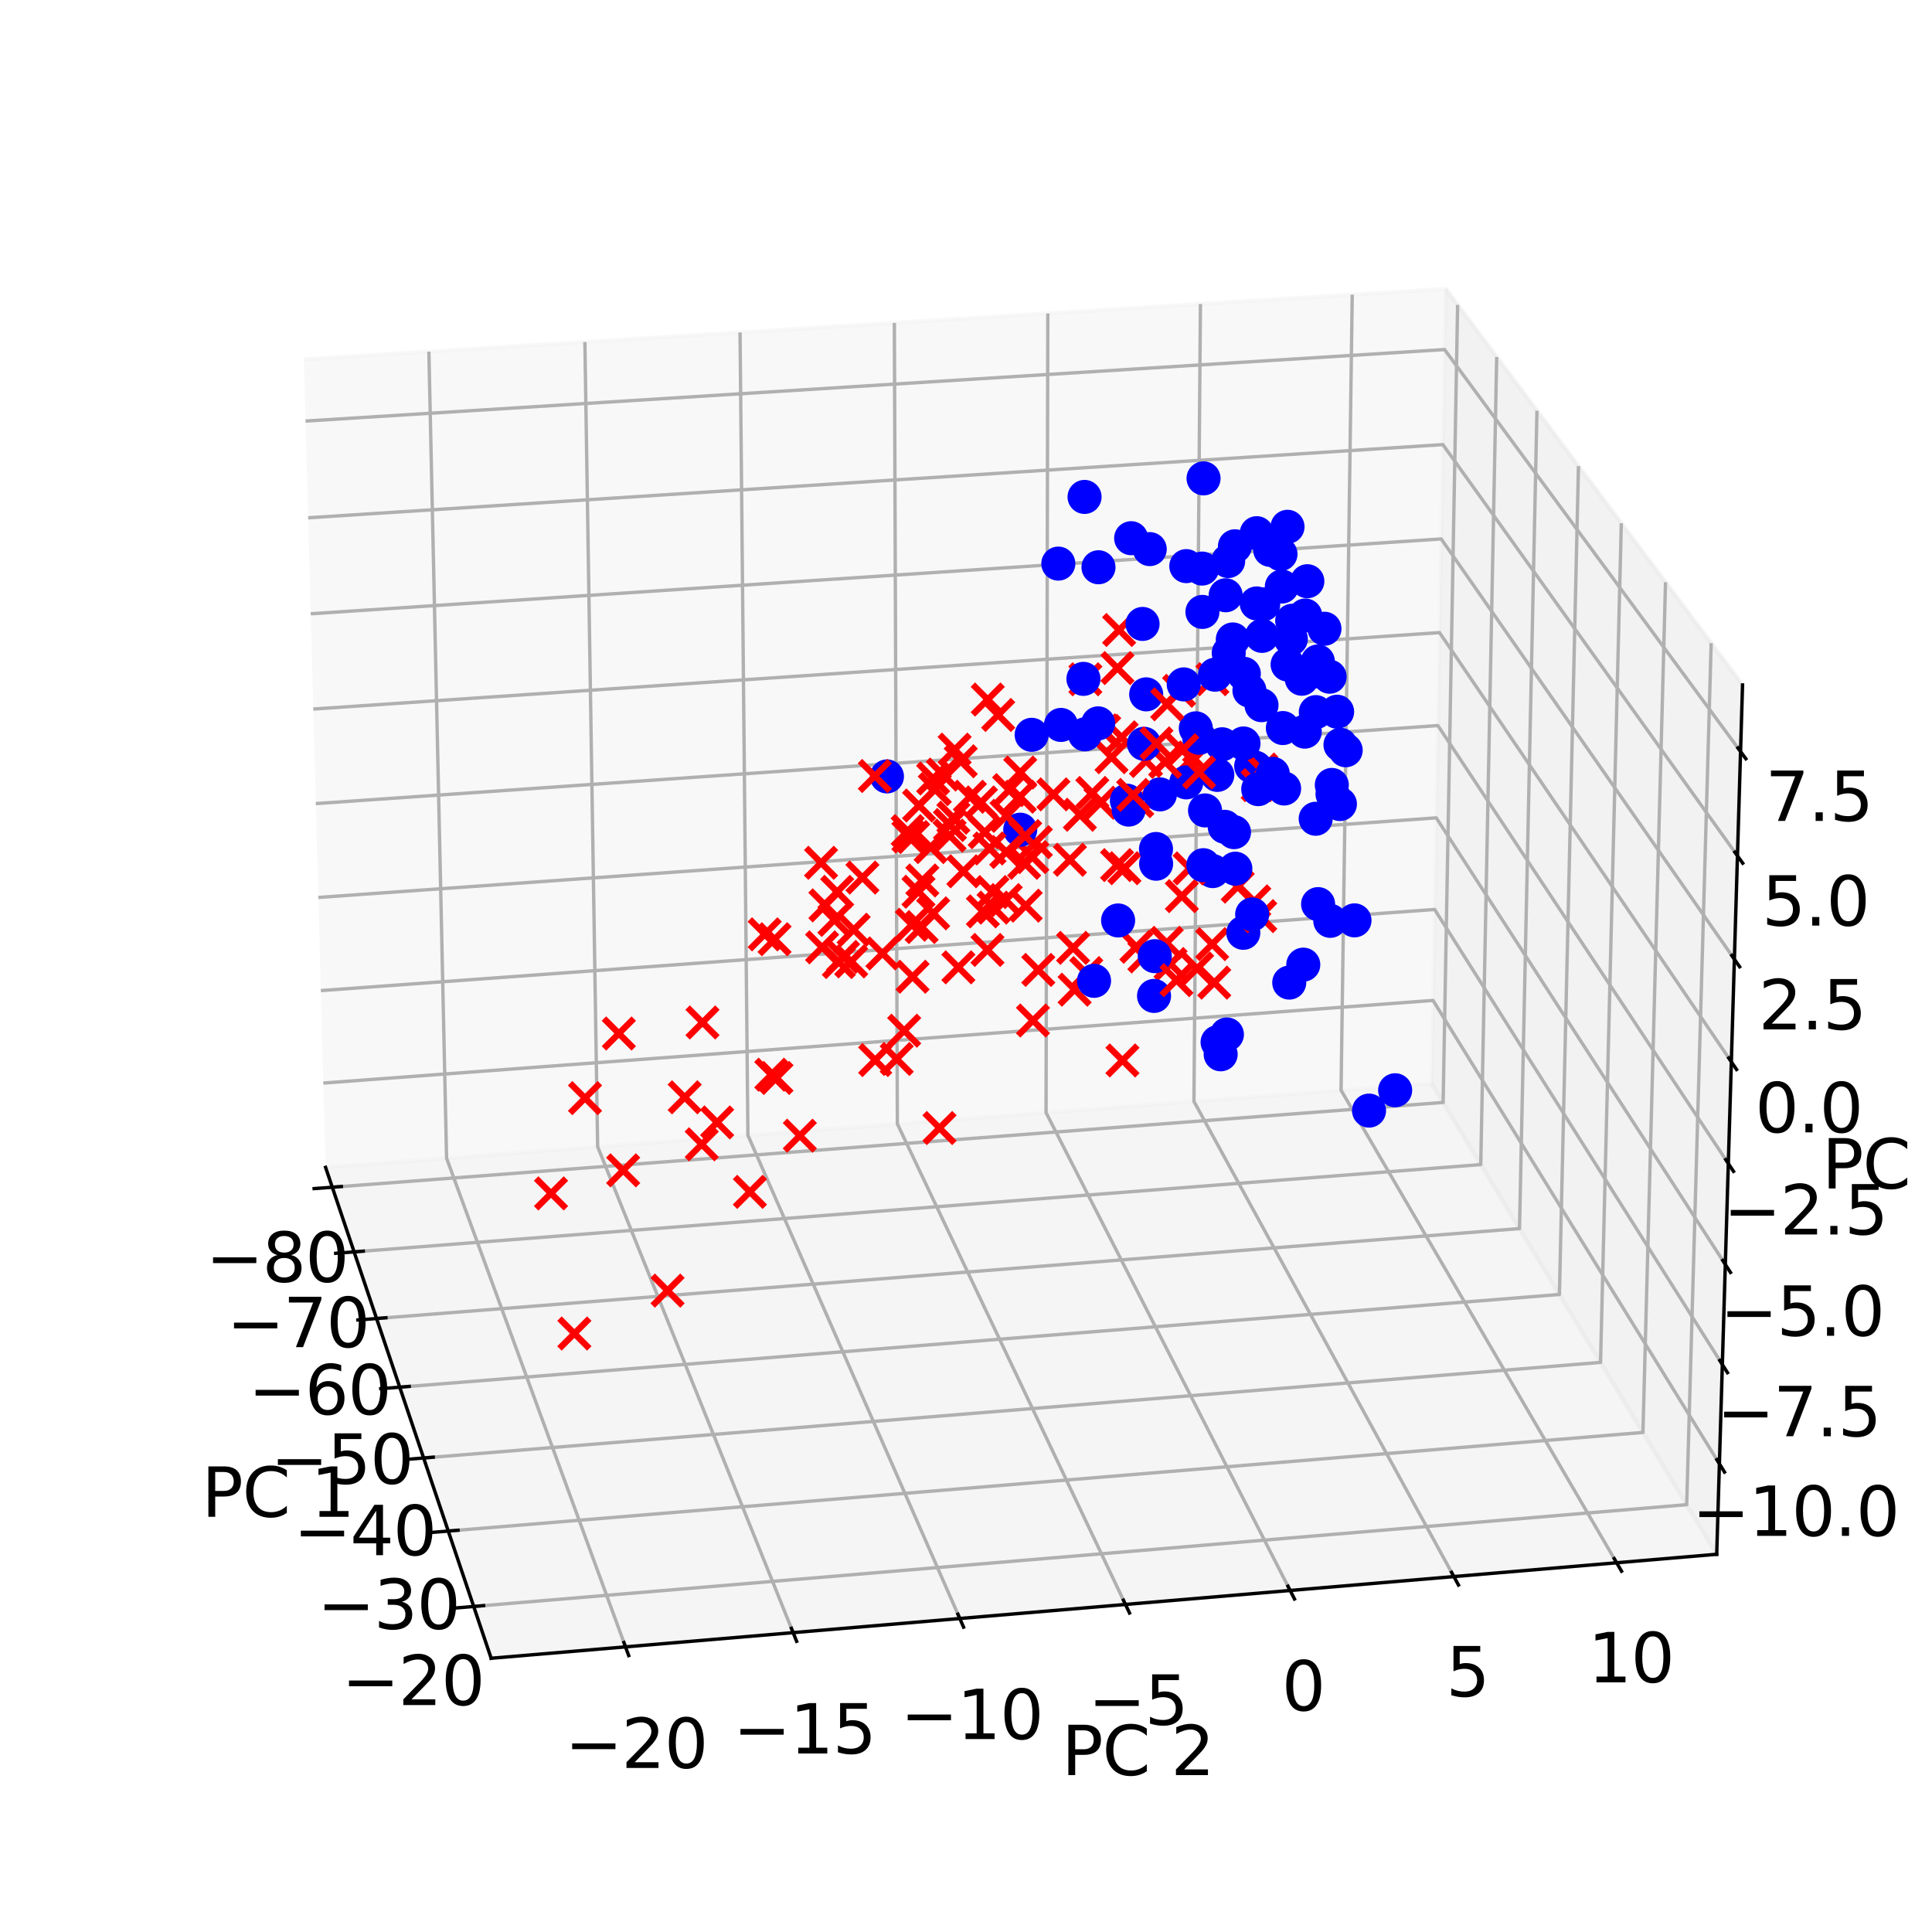
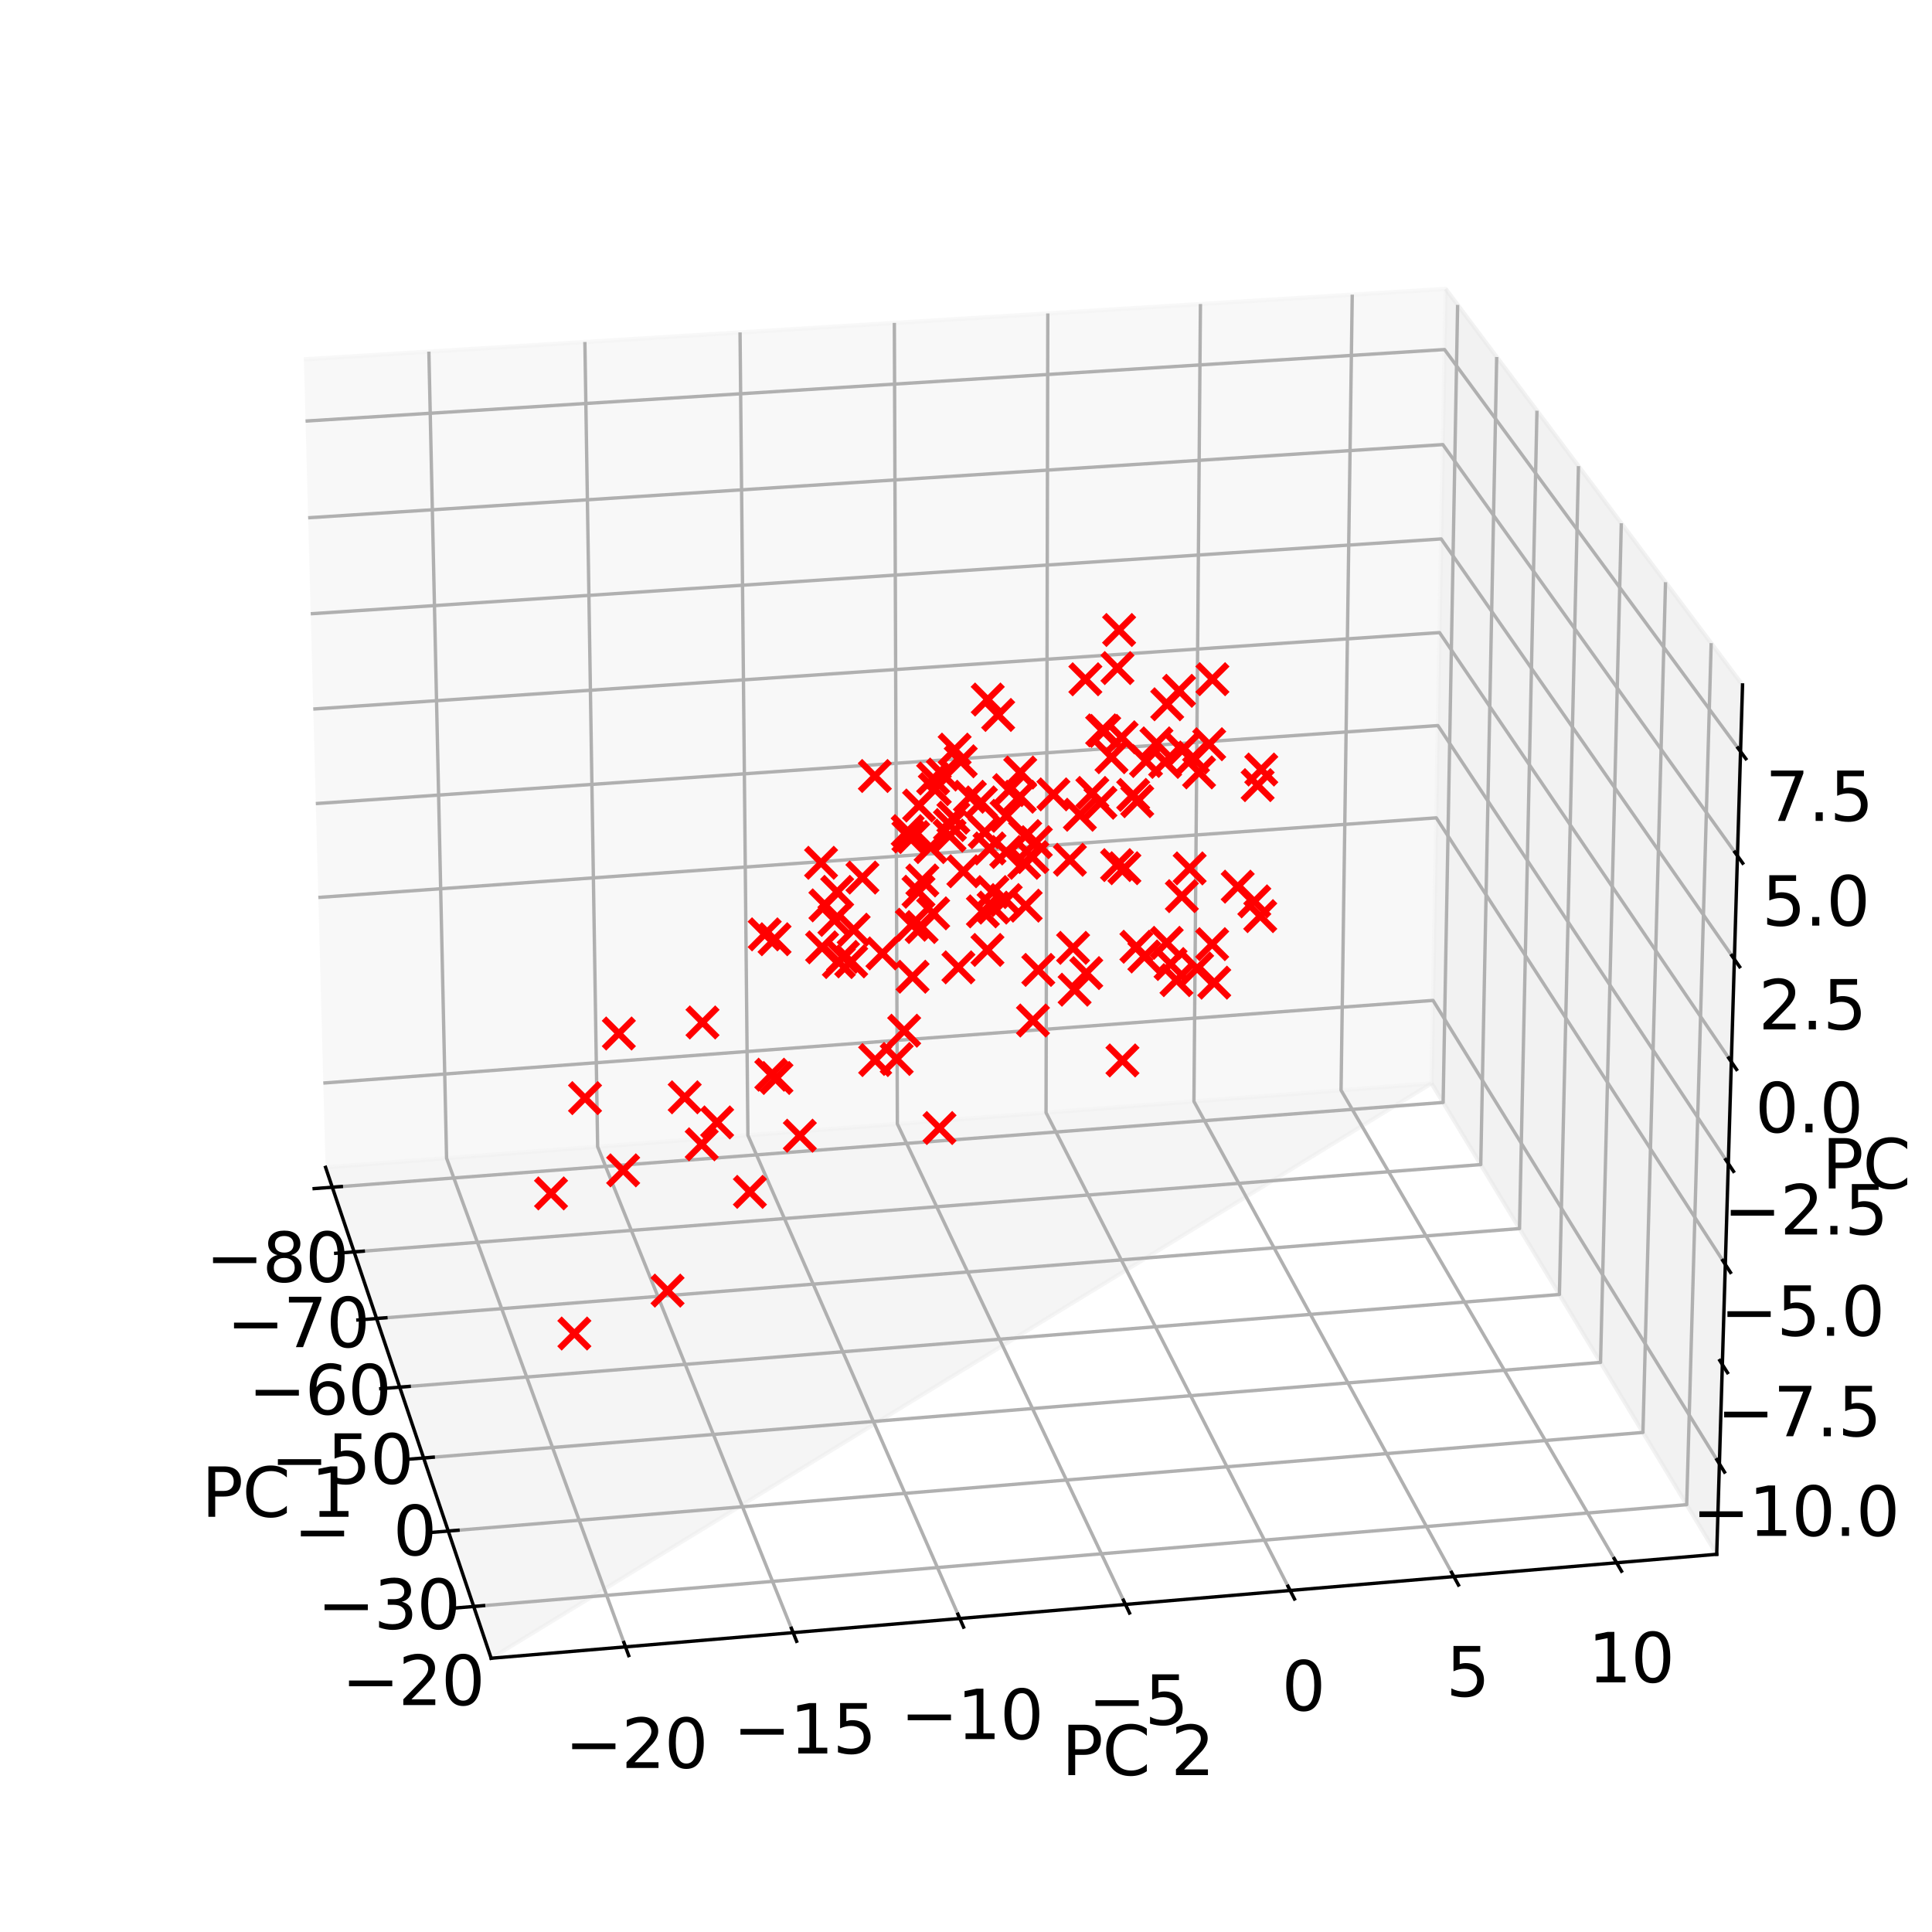
<svg xmlns="http://www.w3.org/2000/svg" xmlns:xlink="http://www.w3.org/1999/xlink" width="457.92pt" height="457.92pt" viewBox="0 0 457.92 457.92" version="1.1">
  <defs>
    <style type="text/css">*{stroke-linejoin: round; stroke-linecap: butt}</style>
  </defs>
  <g id="figure_1">
    <g id="patch_1">
-       <path d="M 0 457.92  L 457.92 457.92  L 457.92 0  L 0 0  z " style="fill: #ffffff" />
-     </g>
+       </g>
    <g id="patch_2">
      <path d="M 7.2 450.72  L 450.72 450.72  L 450.72 7.2  L 7.2 7.2  z " style="fill: #ffffff" />
    </g>
    <g id="pane3d_1">
      <g id="patch_3">
        <path d="M 77.169 276.682  L 339.308 256.772  L 342.638 68.471  L 72.03 85.167  " style="fill: #f2f2f2; opacity: 0.5; stroke: #f2f2f2; stroke-linejoin: miter" />
      </g>
    </g>
    <g id="pane3d_2">
      <g id="patch_4">
        <path d="M 339.308 256.772  L 406.892 368.39  L 413.012 162.348  L 342.638 68.471  " style="fill: #e6e6e6; opacity: 0.5; stroke: #e6e6e6; stroke-linejoin: miter" />
      </g>
    </g>
    <g id="pane3d_3">
      <g id="patch_5">
-         <path d="M 77.169 276.682  L 116.414 393.036  L 406.892 368.39  L 339.308 256.772  " style="fill: #ececec; opacity: 0.5; stroke: #ececec; stroke-linejoin: miter" />
+         <path d="M 77.169 276.682  L 116.414 393.036  L 339.308 256.772  " style="fill: #ececec; opacity: 0.5; stroke: #ececec; stroke-linejoin: miter" />
      </g>
    </g>
    <g id="grid3d_1">
      <g id="Line3DCollection_1">
        <path d="M 78.758 281.394  L 342.05 261.301  L 345.484 72.267  " style="fill: none; stroke: #b0b0b0; stroke-width: 0.8" />
        <path d="M 83.927 296.719  L 350.967 276.028  L 354.744 84.619  " style="fill: none; stroke: #b0b0b0; stroke-width: 0.8" />
        <path d="M 89.253 312.509  L 360.15 291.193  L 364.287 97.349  " style="fill: none; stroke: #b0b0b0; stroke-width: 0.8" />
        <path d="M 94.742 328.784  L 369.608 306.814  L 374.128 110.477  " style="fill: none; stroke: #b0b0b0; stroke-width: 0.8" />
        <path d="M 100.403 345.568  L 379.356 322.914  L 384.28 124.019  " style="fill: none; stroke: #b0b0b0; stroke-width: 0.8" />
        <path d="M 106.244 362.885  L 389.407 339.513  L 394.758 137.997  " style="fill: none; stroke: #b0b0b0; stroke-width: 0.8" />
        <path d="M 112.273 380.76  L 399.776 356.637  L 405.578 152.432  " style="fill: none; stroke: #b0b0b0; stroke-width: 0.8" />
      </g>
    </g>
    <g id="grid3d_2">
      <g id="Line3DCollection_2">
        <path d="M 101.651 83.34  L 105.847 274.504  L 148.255 390.334  " style="fill: none; stroke: #b0b0b0; stroke-width: 0.8" />
        <path d="M 138.629 81.058  L 141.653 271.785  L 187.988 386.963  " style="fill: none; stroke: #b0b0b0; stroke-width: 0.8" />
        <path d="M 175.404 78.789  L 177.268 269.08  L 227.486 383.612  " style="fill: none; stroke: #b0b0b0; stroke-width: 0.8" />
        <path d="M 211.977 76.533  L 212.694 266.389  L 266.751 380.281  " style="fill: none; stroke: #b0b0b0; stroke-width: 0.8" />
        <path d="M 248.351 74.288  L 247.933 263.712  L 305.785 376.969  " style="fill: none; stroke: #b0b0b0; stroke-width: 0.8" />
        <path d="M 284.526 72.056  L 282.987 261.05  L 344.59 373.676  " style="fill: none; stroke: #b0b0b0; stroke-width: 0.8" />
        <path d="M 320.506 69.836  L 317.855 258.401  L 383.169 370.403  " style="fill: none; stroke: #b0b0b0; stroke-width: 0.8" />
      </g>
    </g>
    <g id="grid3d_3">
      <g id="Line3DCollection_3">
        <path d="M 407.529 346.952  L 339.656 237.117  L 76.633 256.703  " style="fill: none; stroke: #b0b0b0; stroke-width: 0.8" />
-         <path d="M 408.228 323.421  L 340.037 215.56  L 76.045 234.788  " style="fill: none; stroke: #b0b0b0; stroke-width: 0.8" />
        <path d="M 408.933 299.699  L 340.421 193.846  L 75.452 212.71  " style="fill: none; stroke: #b0b0b0; stroke-width: 0.8" />
        <path d="M 409.643 275.783  L 340.808 171.973  L 74.855 190.466  " style="fill: none; stroke: #b0b0b0; stroke-width: 0.8" />
        <path d="M 410.359 251.671  L 341.197 149.938  L 74.254 168.055  " style="fill: none; stroke: #b0b0b0; stroke-width: 0.8" />
        <path d="M 411.081 227.361  L 341.59 127.74  L 73.648 145.475  " style="fill: none; stroke: #b0b0b0; stroke-width: 0.8" />
        <path d="M 411.809 202.849  L 341.986 105.378  L 73.038 122.724  " style="fill: none; stroke: #b0b0b0; stroke-width: 0.8" />
        <path d="M 412.544 178.134  L 342.384 82.85  L 72.422 99.801  " style="fill: none; stroke: #b0b0b0; stroke-width: 0.8" />
      </g>
    </g>
    <g id="axis3d_1">
      <g id="line2d_1">
        <path d="M 77.169 276.682  L 116.414 393.036  " style="fill: none; stroke: #000000; stroke-width: 0.8; stroke-linecap: square" />
      </g>
      <g id="xtick_1">
        <g id="line2d_2">
          <path d="M 80.906 281.23  L 74.46 281.722  " style="fill: none; stroke: #000000; stroke-width: 0.8; stroke-linecap: square" />
        </g>
        <g id="text_1">
          <g transform="translate(48.759 303.834) scale(0.16 -0.16)">
            <defs>
              <path id="DejaVuSans-2212" d="M 678 2272  L 4684 2272  L 4684 1741  L 678 1741  L 678 2272  z " transform="scale(0.016)" />
              <path id="DejaVuSans-38" d="M 2034 2216  Q 1584 2216 1326 1975  Q 1069 1734 1069 1313  Q 1069 891 1326 650  Q 1584 409 2034 409  Q 2484 409 2743 651  Q 3003 894 3003 1313  Q 3003 1734 2745 1975  Q 2488 2216 2034 2216  z M 1403 2484  Q 997 2584 770 2862  Q 544 3141 544 3541  Q 544 4100 942 4425  Q 1341 4750 2034 4750  Q 2731 4750 3128 4425  Q 3525 4100 3525 3541  Q 3525 3141 3298 2862  Q 3072 2584 2669 2484  Q 3125 2378 3379 2068  Q 3634 1759 3634 1313  Q 3634 634 3220 271  Q 2806 -91 2034 -91  Q 1263 -91 848 271  Q 434 634 434 1313  Q 434 1759 690 2068  Q 947 2378 1403 2484  z M 1172 3481  Q 1172 3119 1398 2916  Q 1625 2713 2034 2713  Q 2441 2713 2670 2916  Q 2900 3119 2900 3481  Q 2900 3844 2670 4047  Q 2441 4250 2034 4250  Q 1625 4250 1398 4047  Q 1172 3844 1172 3481  z " transform="scale(0.016)" />
              <path id="DejaVuSans-30" d="M 2034 4250  Q 1547 4250 1301 3770  Q 1056 3291 1056 2328  Q 1056 1369 1301 889  Q 1547 409 2034 409  Q 2525 409 2770 889  Q 3016 1369 3016 2328  Q 3016 3291 2770 3770  Q 2525 4250 2034 4250  z M 2034 4750  Q 2819 4750 3233 4129  Q 3647 3509 3647 2328  Q 3647 1150 3233 529  Q 2819 -91 2034 -91  Q 1250 -91 836 529  Q 422 1150 422 2328  Q 422 3509 836 4129  Q 1250 4750 2034 4750  z " transform="scale(0.016)" />
            </defs>
            <use xlink:href="#DejaVuSans-2212" />
            <use xlink:href="#DejaVuSans-38" transform="translate(83.789 0)" />
            <use xlink:href="#DejaVuSans-30" transform="translate(147.412 0)" />
          </g>
        </g>
      </g>
      <g id="xtick_2">
        <g id="line2d_3">
          <path d="M 86.106 296.55  L 79.566 297.057  " style="fill: none; stroke: #000000; stroke-width: 0.8; stroke-linecap: square" />
        </g>
        <g id="text_2">
          <g transform="translate(53.73 319.304) scale(0.16 -0.16)">
            <defs>
              <path id="DejaVuSans-37" d="M 525 4666  L 3525 4666  L 3525 4397  L 1831 0  L 1172 0  L 2766 4134  L 525 4134  L 525 4666  z " transform="scale(0.016)" />
            </defs>
            <use xlink:href="#DejaVuSans-2212" />
            <use xlink:href="#DejaVuSans-37" transform="translate(83.789 0)" />
            <use xlink:href="#DejaVuSans-30" transform="translate(147.412 0)" />
          </g>
        </g>
      </g>
      <g id="xtick_3">
        <g id="line2d_4">
          <path d="M 91.464 312.335  L 84.828 312.857  " style="fill: none; stroke: #000000; stroke-width: 0.8; stroke-linecap: square" />
        </g>
        <g id="text_3">
          <g transform="translate(58.85 335.242) scale(0.16 -0.16)">
            <defs>
              <path id="DejaVuSans-36" d="M 2113 2584  Q 1688 2584 1439 2293  Q 1191 2003 1191 1497  Q 1191 994 1439 701  Q 1688 409 2113 409  Q 2538 409 2786 701  Q 3034 994 3034 1497  Q 3034 2003 2786 2293  Q 2538 2584 2113 2584  z M 3366 4563  L 3366 3988  Q 3128 4100 2886 4159  Q 2644 4219 2406 4219  Q 1781 4219 1451 3797  Q 1122 3375 1075 2522  Q 1259 2794 1537 2939  Q 1816 3084 2150 3084  Q 2853 3084 3261 2657  Q 3669 2231 3669 1497  Q 3669 778 3244 343  Q 2819 -91 2113 -91  Q 1303 -91 875 529  Q 447 1150 447 2328  Q 447 3434 972 4092  Q 1497 4750 2381 4750  Q 2619 4750 2861 4703  Q 3103 4656 3366 4563  z " transform="scale(0.016)" />
            </defs>
            <use xlink:href="#DejaVuSans-2212" />
            <use xlink:href="#DejaVuSans-36" transform="translate(83.789 0)" />
            <use xlink:href="#DejaVuSans-30" transform="translate(147.412 0)" />
          </g>
        </g>
      </g>
      <g id="xtick_4">
        <g id="line2d_5">
          <path d="M 96.987 328.605  L 90.251 329.143  " style="fill: none; stroke: #000000; stroke-width: 0.8; stroke-linecap: square" />
        </g>
        <g id="text_4">
          <g transform="translate(64.129 351.67) scale(0.16 -0.16)">
            <defs>
              <path id="DejaVuSans-35" d="M 691 4666  L 3169 4666  L 3169 4134  L 1269 4134  L 1269 2991  Q 1406 3038 1543 3061  Q 1681 3084 1819 3084  Q 2600 3084 3056 2656  Q 3513 2228 3513 1497  Q 3513 744 3044 326  Q 2575 -91 1722 -91  Q 1428 -91 1123 -41  Q 819 9 494 109  L 494 744  Q 775 591 1075 516  Q 1375 441 1709 441  Q 2250 441 2565 725  Q 2881 1009 2881 1497  Q 2881 1984 2565 2268  Q 2250 2553 1709 2553  Q 1456 2553 1204 2497  Q 953 2441 691 2322  L 691 4666  z " transform="scale(0.016)" />
            </defs>
            <use xlink:href="#DejaVuSans-2212" />
            <use xlink:href="#DejaVuSans-35" transform="translate(83.789 0)" />
            <use xlink:href="#DejaVuSans-30" transform="translate(147.412 0)" />
          </g>
        </g>
      </g>
      <g id="xtick_5">
        <g id="line2d_6">
          <path d="M 102.682 345.383  L 95.844 345.938  " style="fill: none; stroke: #000000; stroke-width: 0.8; stroke-linecap: square" />
        </g>
        <g id="text_5">
          <g transform="translate(69.572 368.611) scale(0.16 -0.16)">
            <defs>
-               <path id="DejaVuSans-34" d="M 2419 4116  L 825 1625  L 2419 1625  L 2419 4116  z M 2253 4666  L 3047 4666  L 3047 1625  L 3713 1625  L 3713 1100  L 3047 1100  L 3047 0  L 2419 0  L 2419 1100  L 313 1100  L 313 1709  L 2253 4666  z " transform="scale(0.016)" />
-             </defs>
+               </defs>
            <use xlink:href="#DejaVuSans-2212" />
            <use xlink:href="#DejaVuSans-34" transform="translate(83.789 0)" />
            <use xlink:href="#DejaVuSans-30" transform="translate(147.412 0)" />
          </g>
        </g>
      </g>
      <g id="xtick_6">
        <g id="line2d_7">
          <path d="M 108.558 362.694  L 101.614 363.267  " style="fill: none; stroke: #000000; stroke-width: 0.8; stroke-linecap: square" />
        </g>
        <g id="text_6">
          <g transform="translate(75.188 386.089) scale(0.16 -0.16)">
            <defs>
              <path id="DejaVuSans-33" d="M 2597 2516  Q 3050 2419 3304 2112  Q 3559 1806 3559 1356  Q 3559 666 3084 287  Q 2609 -91 1734 -91  Q 1441 -91 1130 -33  Q 819 25 488 141  L 488 750  Q 750 597 1062 519  Q 1375 441 1716 441  Q 2309 441 2620 675  Q 2931 909 2931 1356  Q 2931 1769 2642 2001  Q 2353 2234 1838 2234  L 1294 2234  L 1294 2753  L 1863 2753  Q 2328 2753 2575 2939  Q 2822 3125 2822 3475  Q 2822 3834 2567 4026  Q 2313 4219 1838 4219  Q 1578 4219 1281 4162  Q 984 4106 628 3988  L 628 4550  Q 988 4650 1302 4700  Q 1616 4750 1894 4750  Q 2613 4750 3031 4423  Q 3450 4097 3450 3541  Q 3450 3153 3228 2886  Q 3006 2619 2597 2516  z " transform="scale(0.016)" />
            </defs>
            <use xlink:href="#DejaVuSans-2212" />
            <use xlink:href="#DejaVuSans-33" transform="translate(83.789 0)" />
            <use xlink:href="#DejaVuSans-30" transform="translate(147.412 0)" />
          </g>
        </g>
      </g>
      <g id="xtick_7">
        <g id="line2d_8">
          <path d="M 114.623 380.562  L 107.571 381.154  " style="fill: none; stroke: #000000; stroke-width: 0.8; stroke-linecap: square" />
        </g>
        <g id="text_7">
          <g transform="translate(80.985 404.131) scale(0.16 -0.16)">
            <defs>
              <path id="DejaVuSans-32" d="M 1228 531  L 3431 531  L 3431 0  L 469 0  L 469 531  Q 828 903 1448 1529  Q 2069 2156 2228 2338  Q 2531 2678 2651 2914  Q 2772 3150 2772 3378  Q 2772 3750 2511 3984  Q 2250 4219 1831 4219  Q 1534 4219 1204 4116  Q 875 4013 500 3803  L 500 4441  Q 881 4594 1212 4672  Q 1544 4750 1819 4750  Q 2544 4750 2975 4387  Q 3406 4025 3406 3419  Q 3406 3131 3298 2873  Q 3191 2616 2906 2266  Q 2828 2175 2409 1742  Q 1991 1309 1228 531  z " transform="scale(0.016)" />
            </defs>
            <use xlink:href="#DejaVuSans-2212" />
            <use xlink:href="#DejaVuSans-32" transform="translate(83.789 0)" />
            <use xlink:href="#DejaVuSans-30" transform="translate(147.412 0)" />
          </g>
        </g>
      </g>
      <g id="text_8">
        <g transform="translate(47.784 359.507) scale(0.16 -0.16)">
          <defs>
            <path id="DejaVuSans-50" d="M 1259 4147  L 1259 2394  L 2053 2394  Q 2494 2394 2734 2622  Q 2975 2850 2975 3272  Q 2975 3691 2734 3919  Q 2494 4147 2053 4147  L 1259 4147  z M 628 4666  L 2053 4666  Q 2838 4666 3239 4311  Q 3641 3956 3641 3272  Q 3641 2581 3239 2228  Q 2838 1875 2053 1875  L 1259 1875  L 1259 0  L 628 0  L 628 4666  z " transform="scale(0.016)" />
            <path id="DejaVuSans-43" d="M 4122 4306  L 4122 3641  Q 3803 3938 3442 4084  Q 3081 4231 2675 4231  Q 1875 4231 1450 3742  Q 1025 3253 1025 2328  Q 1025 1406 1450 917  Q 1875 428 2675 428  Q 3081 428 3442 575  Q 3803 722 4122 1019  L 4122 359  Q 3791 134 3420 21  Q 3050 -91 2638 -91  Q 1578 -91 968 557  Q 359 1206 359 2328  Q 359 3453 968 4101  Q 1578 4750 2638 4750  Q 3056 4750 3426 4639  Q 3797 4528 4122 4306  z " transform="scale(0.016)" />
            <path id="DejaVuSans-20" transform="scale(0.016)" />
            <path id="DejaVuSans-31" d="M 794 531  L 1825 531  L 1825 4091  L 703 3866  L 703 4441  L 1819 4666  L 2450 4666  L 2450 531  L 3481 531  L 3481 0  L 794 0  L 794 531  z " transform="scale(0.016)" />
          </defs>
          <use xlink:href="#DejaVuSans-50" />
          <use xlink:href="#DejaVuSans-43" transform="translate(60.303 0)" />
          <use xlink:href="#DejaVuSans-20" transform="translate(130.127 0)" />
          <use xlink:href="#DejaVuSans-31" transform="translate(161.914 0)" />
        </g>
      </g>
    </g>
    <g id="axis3d_2">
      <g id="line2d_9">
        <path d="M 406.892 368.39  L 116.414 393.036  " style="fill: none; stroke: #000000; stroke-width: 0.8; stroke-linecap: square" />
      </g>
      <g id="xtick_8">
        <g id="line2d_10">
          <path d="M 147.877 389.303  L 149.012 392.402  " style="fill: none; stroke: #000000; stroke-width: 0.8; stroke-linecap: square" />
        </g>
        <g id="text_9">
          <g transform="translate(133.883 419.039) scale(0.16 -0.16)">
            <use xlink:href="#DejaVuSans-2212" />
            <use xlink:href="#DejaVuSans-32" transform="translate(83.789 0)" />
            <use xlink:href="#DejaVuSans-30" transform="translate(147.412 0)" />
          </g>
        </g>
      </g>
      <g id="xtick_9">
        <g id="line2d_11">
          <path d="M 187.576 385.938  L 188.815 389.018  " style="fill: none; stroke: #000000; stroke-width: 0.8; stroke-linecap: square" />
        </g>
        <g id="text_10">
          <g transform="translate(173.764 415.606) scale(0.16 -0.16)">
            <use xlink:href="#DejaVuSans-2212" />
            <use xlink:href="#DejaVuSans-31" transform="translate(83.789 0)" />
            <use xlink:href="#DejaVuSans-35" transform="translate(147.412 0)" />
          </g>
        </g>
      </g>
      <g id="xtick_10">
        <g id="line2d_12">
          <path d="M 227.04 382.593  L 228.382 385.655  " style="fill: none; stroke: #000000; stroke-width: 0.8; stroke-linecap: square" />
        </g>
        <g id="text_11">
          <g transform="translate(213.409 412.193) scale(0.16 -0.16)">
            <use xlink:href="#DejaVuSans-2212" />
            <use xlink:href="#DejaVuSans-31" transform="translate(83.789 0)" />
            <use xlink:href="#DejaVuSans-30" transform="translate(147.412 0)" />
          </g>
        </g>
      </g>
      <g id="xtick_11">
        <g id="line2d_13">
          <path d="M 266.271 379.268  L 267.715 382.312  " style="fill: none; stroke: #000000; stroke-width: 0.8; stroke-linecap: square" />
        </g>
        <g id="text_12">
          <g transform="translate(257.908 408.8) scale(0.16 -0.16)">
            <use xlink:href="#DejaVuSans-2212" />
            <use xlink:href="#DejaVuSans-35" transform="translate(83.789 0)" />
          </g>
        </g>
      </g>
      <g id="xtick_12">
        <g id="line2d_14">
          <path d="M 305.271 375.962  L 306.817 378.988  " style="fill: none; stroke: #000000; stroke-width: 0.8; stroke-linecap: square" />
        </g>
        <g id="text_13">
          <g transform="translate(303.788 405.427) scale(0.16 -0.16)">
            <use xlink:href="#DejaVuSans-30" />
          </g>
        </g>
      </g>
      <g id="xtick_13">
        <g id="line2d_15">
          <path d="M 344.043 372.675  L 345.688 375.684  " style="fill: none; stroke: #000000; stroke-width: 0.8; stroke-linecap: square" />
        </g>
        <g id="text_14">
          <g transform="translate(342.734 402.073) scale(0.16 -0.16)">
            <use xlink:href="#DejaVuSans-35" />
          </g>
        </g>
      </g>
      <g id="xtick_14">
        <g id="line2d_16">
          <path d="M 382.588 369.408  L 384.332 372.399  " style="fill: none; stroke: #000000; stroke-width: 0.8; stroke-linecap: square" />
        </g>
        <g id="text_15">
          <g transform="translate(376.362 398.74) scale(0.16 -0.16)">
            <use xlink:href="#DejaVuSans-31" />
            <use xlink:href="#DejaVuSans-30" transform="translate(63.623 0)" />
          </g>
        </g>
      </g>
      <g id="text_16">
        <g transform="translate(251.615 420.737) scale(0.16 -0.16)">
          <use xlink:href="#DejaVuSans-50" />
          <use xlink:href="#DejaVuSans-43" transform="translate(60.303 0)" />
          <use xlink:href="#DejaVuSans-20" transform="translate(130.127 0)" />
          <use xlink:href="#DejaVuSans-32" transform="translate(161.914 0)" />
        </g>
      </g>
    </g>
    <g id="axis3d_3">
      <g id="line2d_17">
        <path d="M 406.892 368.39  L 413.012 162.348  " style="fill: none; stroke: #000000; stroke-width: 0.8; stroke-linecap: square" />
      </g>
      <g id="xtick_15">
        <g id="line2d_18">
          <path d="M 406.926 345.976  L 408.738 348.909  " style="fill: none; stroke: #000000; stroke-width: 0.8; stroke-linecap: square" />
        </g>
        <g id="text_17">
          <g transform="translate(401.05 364.029) scale(0.16 -0.16)">
            <defs>
              <path id="DejaVuSans-2e" d="M 684 794  L 1344 794  L 1344 0  L 684 0  L 684 794  z " transform="scale(0.016)" />
            </defs>
            <use xlink:href="#DejaVuSans-2212" />
            <use xlink:href="#DejaVuSans-31" transform="translate(83.789 0)" />
            <use xlink:href="#DejaVuSans-30" transform="translate(147.412 0)" />
            <use xlink:href="#DejaVuSans-2e" transform="translate(211.035 0)" />
            <use xlink:href="#DejaVuSans-30" transform="translate(242.822 0)" />
          </g>
        </g>
      </g>
      <g id="xtick_16">
        <g id="line2d_19">
          <path d="M 407.622 322.462  L 409.444 325.344  " style="fill: none; stroke: #000000; stroke-width: 0.8; stroke-linecap: square" />
        </g>
        <g id="text_18">
          <g transform="translate(406.915 340.412) scale(0.16 -0.16)">
            <use xlink:href="#DejaVuSans-2212" />
            <use xlink:href="#DejaVuSans-37" transform="translate(83.789 0)" />
            <use xlink:href="#DejaVuSans-2e" transform="translate(147.412 0)" />
            <use xlink:href="#DejaVuSans-35" transform="translate(179.199 0)" />
          </g>
        </g>
      </g>
      <g id="xtick_17">
        <g id="line2d_20">
          <path d="M 408.323 298.758  L 410.154 301.587  " style="fill: none; stroke: #000000; stroke-width: 0.8; stroke-linecap: square" />
        </g>
        <g id="text_19">
          <g transform="translate(407.697 316.602) scale(0.16 -0.16)">
            <use xlink:href="#DejaVuSans-2212" />
            <use xlink:href="#DejaVuSans-35" transform="translate(83.789 0)" />
            <use xlink:href="#DejaVuSans-2e" transform="translate(147.412 0)" />
            <use xlink:href="#DejaVuSans-30" transform="translate(179.199 0)" />
          </g>
        </g>
      </g>
      <g id="xtick_18">
        <g id="line2d_21">
          <path d="M 409.031 274.86  L 410.871 277.635  " style="fill: none; stroke: #000000; stroke-width: 0.8; stroke-linecap: square" />
        </g>
        <g id="text_20">
          <g transform="translate(408.486 292.596) scale(0.16 -0.16)">
            <use xlink:href="#DejaVuSans-2212" />
            <use xlink:href="#DejaVuSans-32" transform="translate(83.789 0)" />
            <use xlink:href="#DejaVuSans-2e" transform="translate(147.412 0)" />
            <use xlink:href="#DejaVuSans-35" transform="translate(179.199 0)" />
          </g>
        </g>
      </g>
      <g id="xtick_19">
        <g id="line2d_22">
          <path d="M 409.744 250.766  L 411.594 253.487  " style="fill: none; stroke: #000000; stroke-width: 0.8; stroke-linecap: square" />
        </g>
        <g id="text_21">
          <g transform="translate(415.984 268.393) scale(0.16 -0.16)">
            <use xlink:href="#DejaVuSans-30" />
            <use xlink:href="#DejaVuSans-2e" transform="translate(63.623 0)" />
            <use xlink:href="#DejaVuSans-30" transform="translate(95.41 0)" />
          </g>
        </g>
      </g>
      <g id="xtick_20">
        <g id="line2d_23">
          <path d="M 410.463 226.474  L 412.322 229.14  " style="fill: none; stroke: #000000; stroke-width: 0.8; stroke-linecap: square" />
        </g>
        <g id="text_22">
          <g transform="translate(416.785 243.99) scale(0.16 -0.16)">
            <use xlink:href="#DejaVuSans-32" />
            <use xlink:href="#DejaVuSans-2e" transform="translate(63.623 0)" />
            <use xlink:href="#DejaVuSans-35" transform="translate(95.41 0)" />
          </g>
        </g>
      </g>
      <g id="xtick_21">
        <g id="line2d_24">
          <path d="M 411.187 201.981  L 413.057 204.59  " style="fill: none; stroke: #000000; stroke-width: 0.8; stroke-linecap: square" />
        </g>
        <g id="text_23">
          <g transform="translate(417.593 219.384) scale(0.16 -0.16)">
            <use xlink:href="#DejaVuSans-35" />
            <use xlink:href="#DejaVuSans-2e" transform="translate(63.623 0)" />
            <use xlink:href="#DejaVuSans-30" transform="translate(95.41 0)" />
          </g>
        </g>
      </g>
      <g id="xtick_22">
        <g id="line2d_25">
          <path d="M 411.918 177.285  L 413.798 179.837  " style="fill: none; stroke: #000000; stroke-width: 0.8; stroke-linecap: square" />
        </g>
        <g id="text_24">
          <g transform="translate(418.408 194.572) scale(0.16 -0.16)">
            <use xlink:href="#DejaVuSans-37" />
            <use xlink:href="#DejaVuSans-2e" transform="translate(63.623 0)" />
            <use xlink:href="#DejaVuSans-35" transform="translate(95.41 0)" />
          </g>
        </g>
      </g>
      <g id="text_25">
        <g transform="translate(431.846 281.69) scale(0.16 -0.16)">
          <use xlink:href="#DejaVuSans-50" />
          <use xlink:href="#DejaVuSans-43" transform="translate(60.303 0)" />
          <use xlink:href="#DejaVuSans-20" transform="translate(130.127 0)" />
          <use xlink:href="#DejaVuSans-33" transform="translate(161.914 0)" />
        </g>
      </g>
    </g>
    <g id="axes_1">
      <g id="Path3DCollection_1">
        <defs>
-           <path id="m366eaba059" d="M 0 3.536  C 0.938 3.536 1.837 3.163 2.5 2.5  C 3.163 1.837 3.536 0.938 3.536 0  C 3.536 -0.938 3.163 -1.837 2.5 -2.5  C 1.837 -3.163 0.938 -3.536 0 -3.536  C -0.938 -3.536 -1.837 -3.163 -2.5 -2.5  C -3.163 -1.837 -3.536 -0.938 -3.536 0  C -3.536 0.938 -3.163 1.837 -2.5 2.5  C -1.837 3.163 -0.938 3.536 0 3.536  z " style="stroke: #0000ff" />
-         </defs>
+           </defs>
        <g clip-path="url(#p637561c7a5)">
          <use xlink:href="#m366eaba059" x="330.676" y="258.413" style="fill: #0000ff; stroke: #0000ff" />
        </g>
      </g>
      <g id="Path3DCollection_2">
        <g clip-path="url(#p637561c7a5)">
          <use xlink:href="#m366eaba059" x="324.488" y="263.232" style="fill: #0000ff; stroke: #0000ff" />
        </g>
      </g>
      <g id="Path3DCollection_3">
        <g clip-path="url(#p637561c7a5)">
          <use xlink:href="#m366eaba059" x="318.953" y="177.824" style="fill: #0000ff; stroke: #0000ff" />
        </g>
      </g>
      <g id="Path3DCollection_4">
        <g clip-path="url(#p637561c7a5)">
          <use xlink:href="#m366eaba059" x="317.715" y="176.534" style="fill: #0000ff; stroke: #0000ff" />
        </g>
      </g>
      <g id="Path3DCollection_5">
        <g clip-path="url(#p637561c7a5)">
          <use xlink:href="#m366eaba059" x="317.587" y="190.572" style="fill: #0000ff; stroke: #0000ff" />
        </g>
      </g>
      <g id="Path3DCollection_6">
        <defs>
          <path id="m3feb214435" d="M -3.536 3.536  L 3.536 -3.536  M -3.536 -3.536  L 3.536 3.536  " style="stroke: #ff0000; stroke-width: 1.5" />
        </defs>
        <g clip-path="url(#p637561c7a5)">
          <use xlink:href="#m3feb214435" x="287.302" y="223.781" style="fill: #ff0000; stroke: #ff0000; stroke-width: 1.5" />
        </g>
      </g>
      <g id="Path3DCollection_7">
        <g clip-path="url(#p637561c7a5)">
          <use xlink:href="#m366eaba059" x="304.063" y="172.56" style="fill: #0000ff; stroke: #0000ff" />
        </g>
      </g>
      <g id="Path3DCollection_8">
        <g clip-path="url(#p637561c7a5)">
          <use xlink:href="#m366eaba059" x="315.148" y="160.395" style="fill: #0000ff; stroke: #0000ff" />
        </g>
      </g>
      <g id="Path3DCollection_9">
        <g clip-path="url(#p637561c7a5)">
          <use xlink:href="#m366eaba059" x="321.042" y="218.144" style="fill: #0000ff; stroke: #0000ff" />
        </g>
      </g>
      <g id="Path3DCollection_10">
        <g clip-path="url(#p637561c7a5)">
          <use xlink:href="#m366eaba059" x="294.686" y="221.097" style="fill: #0000ff; stroke: #0000ff" />
        </g>
      </g>
      <g id="Path3DCollection_11">
        <g clip-path="url(#p637561c7a5)">
          <use xlink:href="#m3feb214435" x="279.459" y="163.733" style="fill: #ff0000; stroke: #ff0000; stroke-width: 1.5" />
        </g>
      </g>
      <g id="Path3DCollection_12">
        <g clip-path="url(#p637561c7a5)">
          <use xlink:href="#m366eaba059" x="311.87" y="168.787" style="fill: #0000ff; stroke: #0000ff" />
        </g>
      </g>
      <g id="Path3DCollection_13">
        <g clip-path="url(#p637561c7a5)">
          <use xlink:href="#m3feb214435" x="277.445" y="228.49" style="fill: #ff0000; stroke: #ff0000; stroke-width: 1.5" />
        </g>
      </g>
      <g id="Path3DCollection_14">
        <g clip-path="url(#p637561c7a5)">
          <use xlink:href="#m366eaba059" x="296.56" y="181.575" style="fill: #0000ff; stroke: #0000ff" />
        </g>
      </g>
      <g id="Path3DCollection_15">
        <g clip-path="url(#p637561c7a5)">
          <use xlink:href="#m3feb214435" x="293.361" y="210.158" style="fill: #ff0000; stroke: #ff0000; stroke-width: 1.5" />
        </g>
      </g>
      <g id="Path3DCollection_16">
        <g clip-path="url(#p637561c7a5)">
          <use xlink:href="#m366eaba059" x="313.921" y="149.024" style="fill: #0000ff; stroke: #0000ff" />
        </g>
      </g>
      <g id="Path3DCollection_17">
        <g clip-path="url(#p637561c7a5)">
          <use xlink:href="#m366eaba059" x="283.43" y="172.629" style="fill: #0000ff; stroke: #0000ff" />
        </g>
      </g>
      <g id="Path3DCollection_18">
        <g clip-path="url(#p637561c7a5)">
          <use xlink:href="#m3feb214435" x="287.799" y="232.908" style="fill: #ff0000; stroke: #ff0000; stroke-width: 1.5" />
        </g>
      </g>
      <g id="Path3DCollection_19">
        <g clip-path="url(#p637561c7a5)">
          <use xlink:href="#m366eaba059" x="312.413" y="214.293" style="fill: #0000ff; stroke: #0000ff" />
        </g>
      </g>
      <g id="Path3DCollection_20">
        <g clip-path="url(#p637561c7a5)">
          <use xlink:href="#m366eaba059" x="311.842" y="194.059" style="fill: #0000ff; stroke: #0000ff" />
        </g>
      </g>
      <g id="Path3DCollection_21">
        <g clip-path="url(#p637561c7a5)">
          <use xlink:href="#m366eaba059" x="297.578" y="181.975" style="fill: #0000ff; stroke: #0000ff" />
        </g>
      </g>
      <g id="Path3DCollection_22">
        <g clip-path="url(#p637561c7a5)">
          <use xlink:href="#m3feb214435" x="298.701" y="217.139" style="fill: #ff0000; stroke: #ff0000; stroke-width: 1.5" />
        </g>
      </g>
      <g id="Path3DCollection_23">
        <g clip-path="url(#p637561c7a5)">
          <use xlink:href="#m366eaba059" x="308.902" y="228.641" style="fill: #0000ff; stroke: #0000ff" />
        </g>
      </g>
      <g id="Path3DCollection_24">
        <g clip-path="url(#p637561c7a5)">
          <use xlink:href="#m366eaba059" x="316.923" y="168.692" style="fill: #0000ff; stroke: #0000ff" />
        </g>
      </g>
      <g id="Path3DCollection_25">
        <g clip-path="url(#p637561c7a5)">
          <use xlink:href="#m3feb214435" x="298.943" y="182.394" style="fill: #ff0000; stroke: #ff0000; stroke-width: 1.5" />
        </g>
      </g>
      <g id="Path3DCollection_26">
        <g clip-path="url(#p637561c7a5)">
          <use xlink:href="#m3feb214435" x="298.085" y="186.092" style="fill: #ff0000; stroke: #ff0000; stroke-width: 1.5" />
        </g>
      </g>
      <g id="Path3DCollection_27">
        <g clip-path="url(#p637561c7a5)">
          <use xlink:href="#m3feb214435" x="254.34" y="224.655" style="fill: #ff0000; stroke: #ff0000; stroke-width: 1.5" />
        </g>
      </g>
      <g id="Path3DCollection_28">
        <g clip-path="url(#p637561c7a5)">
          <use xlink:href="#m3feb214435" x="282.764" y="179.547" style="fill: #ff0000; stroke: #ff0000; stroke-width: 1.5" />
        </g>
      </g>
      <g id="Path3DCollection_29">
        <g clip-path="url(#p637561c7a5)">
          <use xlink:href="#m366eaba059" x="315.3" y="218.256" style="fill: #0000ff; stroke: #0000ff" />
        </g>
      </g>
      <g id="Path3DCollection_30">
        <g clip-path="url(#p637561c7a5)">
          <use xlink:href="#m3feb214435" x="297.291" y="213.641" style="fill: #ff0000; stroke: #ff0000; stroke-width: 1.5" />
        </g>
      </g>
      <g id="Path3DCollection_31">
        <g clip-path="url(#p637561c7a5)">
          <use xlink:href="#m3feb214435" x="276.537" y="223.467" style="fill: #ff0000; stroke: #ff0000; stroke-width: 1.5" />
        </g>
      </g>
      <g id="Path3DCollection_32">
        <g clip-path="url(#p637561c7a5)">
          <use xlink:href="#m366eaba059" x="309.261" y="173.408" style="fill: #0000ff; stroke: #0000ff" />
        </g>
      </g>
      <g id="Path3DCollection_33">
        <g clip-path="url(#p637561c7a5)">
          <use xlink:href="#m366eaba059" x="299.112" y="150.714" style="fill: #0000ff; stroke: #0000ff" />
        </g>
      </g>
      <g id="Path3DCollection_34">
        <g clip-path="url(#p637561c7a5)">
          <use xlink:href="#m366eaba059" x="298.228" y="187.042" style="fill: #0000ff; stroke: #0000ff" />
        </g>
      </g>
      <g id="Path3DCollection_35">
        <g clip-path="url(#p637561c7a5)">
          <use xlink:href="#m3feb214435" x="283.741" y="229.558" style="fill: #ff0000; stroke: #ff0000; stroke-width: 1.5" />
        </g>
      </g>
      <g id="Path3DCollection_36">
        <g clip-path="url(#p637561c7a5)">
          <use xlink:href="#m366eaba059" x="305.953" y="151.441" style="fill: #0000ff; stroke: #0000ff" />
        </g>
      </g>
      <g id="Path3DCollection_37">
        <g clip-path="url(#p637561c7a5)">
          <use xlink:href="#m366eaba059" x="305.167" y="124.86" style="fill: #0000ff; stroke: #0000ff" />
        </g>
      </g>
      <g id="Path3DCollection_38">
        <g clip-path="url(#p637561c7a5)">
          <use xlink:href="#m3feb214435" x="257.463" y="230.639" style="fill: #ff0000; stroke: #ff0000; stroke-width: 1.5" />
        </g>
      </g>
      <g id="Path3DCollection_39">
        <g clip-path="url(#p637561c7a5)">
          <use xlink:href="#m366eaba059" x="301.675" y="183.408" style="fill: #0000ff; stroke: #0000ff" />
        </g>
      </g>
      <g id="Path3DCollection_40">
        <g clip-path="url(#p637561c7a5)">
          <use xlink:href="#m3feb214435" x="269.545" y="189.898" style="fill: #ff0000; stroke: #ff0000; stroke-width: 1.5" />
        </g>
      </g>
      <g id="Path3DCollection_41">
        <g clip-path="url(#p637561c7a5)">
          <use xlink:href="#m366eaba059" x="312.357" y="156.782" style="fill: #0000ff; stroke: #0000ff" />
        </g>
      </g>
      <g id="Path3DCollection_42">
        <g clip-path="url(#p637561c7a5)">
          <use xlink:href="#m366eaba059" x="288.525" y="183.665" style="fill: #0000ff; stroke: #0000ff" />
        </g>
      </g>
      <g id="Path3DCollection_43">
        <g clip-path="url(#p637561c7a5)">
          <use xlink:href="#m366eaba059" x="304.36" y="186.89" style="fill: #0000ff; stroke: #0000ff" />
        </g>
      </g>
      <g id="Path3DCollection_44">
        <g clip-path="url(#p637561c7a5)">
          <use xlink:href="#m366eaba059" x="315.831" y="188.218" style="fill: #0000ff; stroke: #0000ff" />
        </g>
      </g>
      <g id="Path3DCollection_45">
        <g clip-path="url(#p637561c7a5)">
          <use xlink:href="#m366eaba059" x="306.274" y="147.13" style="fill: #0000ff; stroke: #0000ff" />
        </g>
      </g>
      <g id="Path3DCollection_46">
        <g clip-path="url(#p637561c7a5)">
          <use xlink:href="#m3feb214435" x="269.346" y="224.4" style="fill: #ff0000; stroke: #ff0000; stroke-width: 1.5" />
        </g>
      </g>
      <g id="Path3DCollection_47">
        <g clip-path="url(#p637561c7a5)">
          <use xlink:href="#m3feb214435" x="286.599" y="176.396" style="fill: #ff0000; stroke: #ff0000; stroke-width: 1.5" />
        </g>
      </g>
      <g id="Path3DCollection_48">
        <g clip-path="url(#p637561c7a5)">
          <use xlink:href="#m366eaba059" x="309.863" y="137.762" style="fill: #0000ff; stroke: #0000ff" />
        </g>
      </g>
      <g id="Path3DCollection_49">
        <g clip-path="url(#p637561c7a5)">
          <use xlink:href="#m3feb214435" x="280.122" y="212.404" style="fill: #ff0000; stroke: #ff0000; stroke-width: 1.5" />
        </g>
      </g>
      <g id="Path3DCollection_50">
        <g clip-path="url(#p637561c7a5)">
          <use xlink:href="#m366eaba059" x="303.821" y="139.021" style="fill: #0000ff; stroke: #0000ff" />
        </g>
      </g>
      <g id="Path3DCollection_51">
        <g clip-path="url(#p637561c7a5)">
          <use xlink:href="#m3feb214435" x="271.23" y="226.704" style="fill: #ff0000; stroke: #ff0000; stroke-width: 1.5" />
        </g>
      </g>
      <g id="Path3DCollection_52">
        <g clip-path="url(#p637561c7a5)">
          <use xlink:href="#m366eaba059" x="299.002" y="167.139" style="fill: #0000ff; stroke: #0000ff" />
        </g>
      </g>
      <g id="Path3DCollection_53">
        <g clip-path="url(#p637561c7a5)">
          <use xlink:href="#m366eaba059" x="292.198" y="151.562" style="fill: #0000ff; stroke: #0000ff" />
        </g>
      </g>
      <g id="Path3DCollection_54">
        <g clip-path="url(#p637561c7a5)">
          <use xlink:href="#m366eaba059" x="281.172" y="185.435" style="fill: #0000ff; stroke: #0000ff" />
        </g>
      </g>
      <g id="Path3DCollection_55">
        <g clip-path="url(#p637561c7a5)">
          <use xlink:href="#m366eaba059" x="289.677" y="176.411" style="fill: #0000ff; stroke: #0000ff" />
        </g>
      </g>
      <g id="Path3DCollection_56">
        <g clip-path="url(#p637561c7a5)">
          <use xlink:href="#m3feb214435" x="284.201" y="183.075" style="fill: #ff0000; stroke: #ff0000; stroke-width: 1.5" />
        </g>
      </g>
      <g id="Path3DCollection_57">
        <g clip-path="url(#p637561c7a5)">
          <use xlink:href="#m366eaba059" x="292.805" y="205.896" style="fill: #0000ff; stroke: #0000ff" />
        </g>
      </g>
      <g id="Path3DCollection_58">
        <g clip-path="url(#p637561c7a5)">
          <use xlink:href="#m366eaba059" x="273.529" y="236.051" style="fill: #0000ff; stroke: #0000ff" />
        </g>
      </g>
      <g id="Path3DCollection_59">
        <g clip-path="url(#p637561c7a5)">
          <use xlink:href="#m366eaba059" x="297.871" y="126.376" style="fill: #0000ff; stroke: #0000ff" />
        </g>
      </g>
      <g id="Path3DCollection_60">
        <g clip-path="url(#p637561c7a5)">
          <use xlink:href="#m366eaba059" x="308.541" y="160.875" style="fill: #0000ff; stroke: #0000ff" />
        </g>
      </g>
      <g id="Path3DCollection_61">
        <g clip-path="url(#p637561c7a5)">
          <use xlink:href="#m366eaba059" x="294.813" y="159.706" style="fill: #0000ff; stroke: #0000ff" />
        </g>
      </g>
      <g id="Path3DCollection_62">
        <g clip-path="url(#p637561c7a5)">
          <use xlink:href="#m366eaba059" x="274.929" y="188.283" style="fill: #0000ff; stroke: #0000ff" />
        </g>
      </g>
      <g id="Path3DCollection_63">
        <g clip-path="url(#p637561c7a5)">
          <use xlink:href="#m366eaba059" x="315.664" y="186.044" style="fill: #0000ff; stroke: #0000ff" />
        </g>
      </g>
      <g id="Path3DCollection_64">
        <g clip-path="url(#p637561c7a5)">
          <use xlink:href="#m3feb214435" x="287.363" y="160.982" style="fill: #ff0000; stroke: #ff0000; stroke-width: 1.5" />
        </g>
      </g>
      <g id="Path3DCollection_65">
        <g clip-path="url(#p637561c7a5)">
          <use xlink:href="#m3feb214435" x="276.156" y="180.587" style="fill: #ff0000; stroke: #ff0000; stroke-width: 1.5" />
        </g>
      </g>
      <g id="Path3DCollection_66">
        <g clip-path="url(#p637561c7a5)">
          <use xlink:href="#m366eaba059" x="296.786" y="216.738" style="fill: #0000ff; stroke: #0000ff" />
        </g>
      </g>
      <g id="Path3DCollection_67">
        <g clip-path="url(#p637561c7a5)">
          <use xlink:href="#m366eaba059" x="291.231" y="154.759" style="fill: #0000ff; stroke: #0000ff" />
        </g>
      </g>
      <g id="Path3DCollection_68">
        <g clip-path="url(#p637561c7a5)">
          <use xlink:href="#m366eaba059" x="305.188" y="157.502" style="fill: #0000ff; stroke: #0000ff" />
        </g>
      </g>
      <g id="Path3DCollection_69">
        <g clip-path="url(#p637561c7a5)">
          <use xlink:href="#m366eaba059" x="284.928" y="134.763" style="fill: #0000ff; stroke: #0000ff" />
        </g>
      </g>
      <g id="Path3DCollection_70">
        <g clip-path="url(#p637561c7a5)">
          <use xlink:href="#m366eaba059" x="297.862" y="143.028" style="fill: #0000ff; stroke: #0000ff" />
        </g>
      </g>
      <g id="Path3DCollection_71">
        <g clip-path="url(#p637561c7a5)">
          <use xlink:href="#m3feb214435" x="265.847" y="174.756" style="fill: #ff0000; stroke: #ff0000; stroke-width: 1.5" />
        </g>
      </g>
      <g id="Path3DCollection_72">
        <g clip-path="url(#p637561c7a5)">
          <use xlink:href="#m366eaba059" x="271.665" y="164.575" style="fill: #0000ff; stroke: #0000ff" />
        </g>
      </g>
      <g id="Path3DCollection_73">
        <g clip-path="url(#p637561c7a5)">
          <use xlink:href="#m3feb214435" x="276.653" y="166.926" style="fill: #ff0000; stroke: #ff0000; stroke-width: 1.5" />
        </g>
      </g>
      <g id="Path3DCollection_74">
        <g clip-path="url(#p637561c7a5)">
          <use xlink:href="#m3feb214435" x="246.094" y="229.885" style="fill: #ff0000; stroke: #ff0000; stroke-width: 1.5" />
        </g>
      </g>
      <g id="Path3DCollection_75">
        <g clip-path="url(#p637561c7a5)">
          <use xlink:href="#m366eaba059" x="299.402" y="143.244" style="fill: #0000ff; stroke: #0000ff" />
        </g>
      </g>
      <g id="Path3DCollection_76">
        <g clip-path="url(#p637561c7a5)">
          <use xlink:href="#m366eaba059" x="309.366" y="145.889" style="fill: #0000ff; stroke: #0000ff" />
        </g>
      </g>
      <g id="Path3DCollection_77">
        <g clip-path="url(#p637561c7a5)">
          <use xlink:href="#m366eaba059" x="312.216" y="159.097" style="fill: #0000ff; stroke: #0000ff" />
        </g>
      </g>
      <g id="Path3DCollection_78">
        <g clip-path="url(#p637561c7a5)">
          <use xlink:href="#m366eaba059" x="287.434" y="206.466" style="fill: #0000ff; stroke: #0000ff" />
        </g>
      </g>
      <g id="Path3DCollection_79">
        <g clip-path="url(#p637561c7a5)">
          <use xlink:href="#m366eaba059" x="284.248" y="174.872" style="fill: #0000ff; stroke: #0000ff" />
        </g>
      </g>
      <g id="Path3DCollection_80">
        <g clip-path="url(#p637561c7a5)">
          <use xlink:href="#m3feb214435" x="260.825" y="190.267" style="fill: #ff0000; stroke: #ff0000; stroke-width: 1.5" />
        </g>
      </g>
      <g id="Path3DCollection_81">
        <g clip-path="url(#p637561c7a5)">
          <use xlink:href="#m3feb214435" x="263.442" y="179.475" style="fill: #ff0000; stroke: #ff0000; stroke-width: 1.5" />
        </g>
      </g>
      <g id="Path3DCollection_82">
        <g clip-path="url(#p637561c7a5)">
          <use xlink:href="#m366eaba059" x="280.565" y="162.216" style="fill: #0000ff; stroke: #0000ff" />
        </g>
      </g>
      <g id="Path3DCollection_83">
        <g clip-path="url(#p637561c7a5)">
          <use xlink:href="#m3feb214435" x="235.489" y="215.12" style="fill: #ff0000; stroke: #ff0000; stroke-width: 1.5" />
        </g>
      </g>
      <g id="Path3DCollection_84">
        <g clip-path="url(#p637561c7a5)">
          <use xlink:href="#m366eaba059" x="305.577" y="232.89" style="fill: #0000ff; stroke: #0000ff" />
        </g>
      </g>
      <g id="Path3DCollection_85">
        <g clip-path="url(#p637561c7a5)">
          <use xlink:href="#m366eaba059" x="296.141" y="163.679" style="fill: #0000ff; stroke: #0000ff" />
        </g>
      </g>
      <g id="Path3DCollection_86">
        <g clip-path="url(#p637561c7a5)">
          <use xlink:href="#m366eaba059" x="289.32" y="249.888" style="fill: #0000ff; stroke: #0000ff" />
        </g>
      </g>
      <g id="Path3DCollection_87">
        <g clip-path="url(#p637561c7a5)">
          <use xlink:href="#m366eaba059" x="267.515" y="191.891" style="fill: #0000ff; stroke: #0000ff" />
        </g>
      </g>
      <g id="Path3DCollection_88">
        <g clip-path="url(#p637561c7a5)">
          <use xlink:href="#m3feb214435" x="281.974" y="205.826" style="fill: #ff0000; stroke: #ff0000; stroke-width: 1.5" />
        </g>
      </g>
      <g id="Path3DCollection_89">
        <g clip-path="url(#p637561c7a5)">
          <use xlink:href="#m366eaba059" x="292.484" y="197.235" style="fill: #0000ff; stroke: #0000ff" />
        </g>
      </g>
      <g id="Path3DCollection_90">
        <g clip-path="url(#p637561c7a5)">
          <use xlink:href="#m3feb214435" x="244.833" y="241.88" style="fill: #ff0000; stroke: #ff0000; stroke-width: 1.5" />
        </g>
      </g>
      <g id="Path3DCollection_91">
        <g clip-path="url(#p637561c7a5)">
          <use xlink:href="#m366eaba059" x="273.709" y="226.628" style="fill: #0000ff; stroke: #0000ff" />
        </g>
      </g>
      <g id="Path3DCollection_92">
        <g clip-path="url(#p637561c7a5)">
          <use xlink:href="#m3feb214435" x="266.501" y="205.781" style="fill: #ff0000; stroke: #ff0000; stroke-width: 1.5" />
        </g>
      </g>
      <g id="Path3DCollection_93">
        <g clip-path="url(#p637561c7a5)">
          <use xlink:href="#m3feb214435" x="245.514" y="199.611" style="fill: #ff0000; stroke: #ff0000; stroke-width: 1.5" />
        </g>
      </g>
      <g id="Path3DCollection_94">
        <g clip-path="url(#p637561c7a5)">
          <use xlink:href="#m3feb214435" x="280.22" y="177.816" style="fill: #ff0000; stroke: #ff0000; stroke-width: 1.5" />
        </g>
      </g>
      <g id="Path3DCollection_95">
        <g clip-path="url(#p637561c7a5)">
          <use xlink:href="#m366eaba059" x="301.06" y="130.336" style="fill: #0000ff; stroke: #0000ff" />
        </g>
      </g>
      <g id="Path3DCollection_96">
        <g clip-path="url(#p637561c7a5)">
          <use xlink:href="#m366eaba059" x="268.104" y="127.564" style="fill: #0000ff; stroke: #0000ff" />
        </g>
      </g>
      <g id="Path3DCollection_97">
        <g clip-path="url(#p637561c7a5)">
          <use xlink:href="#m366eaba059" x="291.1" y="132.98" style="fill: #0000ff; stroke: #0000ff" />
        </g>
      </g>
      <g id="Path3DCollection_98">
        <g clip-path="url(#p637561c7a5)">
          <use xlink:href="#m366eaba059" x="267.098" y="189.774" style="fill: #0000ff; stroke: #0000ff" />
        </g>
      </g>
      <g id="Path3DCollection_99">
        <g clip-path="url(#p637561c7a5)">
          <use xlink:href="#m366eaba059" x="294.731" y="176.22" style="fill: #0000ff; stroke: #0000ff" />
        </g>
      </g>
      <g id="Path3DCollection_100">
        <g clip-path="url(#p637561c7a5)">
          <use xlink:href="#m366eaba059" x="303.503" y="131.322" style="fill: #0000ff; stroke: #0000ff" />
        </g>
      </g>
      <g id="Path3DCollection_101">
        <g clip-path="url(#p637561c7a5)">
          <use xlink:href="#m366eaba059" x="290.285" y="195.969" style="fill: #0000ff; stroke: #0000ff" />
        </g>
      </g>
      <g id="Path3DCollection_102">
        <g clip-path="url(#p637561c7a5)">
          <use xlink:href="#m3feb214435" x="261.227" y="173.118" style="fill: #ff0000; stroke: #ff0000; stroke-width: 1.5" />
        </g>
      </g>
      <g id="Path3DCollection_103">
        <g clip-path="url(#p637561c7a5)">
          <use xlink:href="#m3feb214435" x="264.762" y="205.043" style="fill: #ff0000; stroke: #ff0000; stroke-width: 1.5" />
        </g>
      </g>
      <g id="Path3DCollection_104">
        <g clip-path="url(#p637561c7a5)">
          <use xlink:href="#m366eaba059" x="287.982" y="159.914" style="fill: #0000ff; stroke: #0000ff" />
        </g>
      </g>
      <g id="Path3DCollection_105">
        <g clip-path="url(#p637561c7a5)">
          <use xlink:href="#m3feb214435" x="261.714" y="173.232" style="fill: #ff0000; stroke: #ff0000; stroke-width: 1.5" />
        </g>
      </g>
      <g id="Path3DCollection_106">
        <g clip-path="url(#p637561c7a5)">
          <use xlink:href="#m366eaba059" x="285.263" y="113.384" style="fill: #0000ff; stroke: #0000ff" />
        </g>
      </g>
      <g id="Path3DCollection_107">
        <g clip-path="url(#p637561c7a5)">
          <use xlink:href="#m366eaba059" x="265.014" y="218.165" style="fill: #0000ff; stroke: #0000ff" />
        </g>
      </g>
      <g id="Path3DCollection_108">
        <g clip-path="url(#p637561c7a5)">
          <use xlink:href="#m3feb214435" x="253.591" y="203.781" style="fill: #ff0000; stroke: #ff0000; stroke-width: 1.5" />
        </g>
      </g>
      <g id="Path3DCollection_109">
        <g clip-path="url(#p637561c7a5)">
          <use xlink:href="#m3feb214435" x="232.961" y="216.013" style="fill: #ff0000; stroke: #ff0000; stroke-width: 1.5" />
        </g>
      </g>
      <g id="Path3DCollection_110">
        <g clip-path="url(#p637561c7a5)">
          <use xlink:href="#m3feb214435" x="271.621" y="180.369" style="fill: #ff0000; stroke: #ff0000; stroke-width: 1.5" />
        </g>
      </g>
      <g id="Path3DCollection_111">
        <g clip-path="url(#p637561c7a5)">
          <use xlink:href="#m3feb214435" x="254.703" y="234.575" style="fill: #ff0000; stroke: #ff0000; stroke-width: 1.5" />
        </g>
      </g>
      <g id="Path3DCollection_112">
        <g clip-path="url(#p637561c7a5)">
          <use xlink:href="#m366eaba059" x="271.159" y="176.291" style="fill: #0000ff; stroke: #0000ff" />
        </g>
      </g>
      <g id="Path3DCollection_113">
        <g clip-path="url(#p637561c7a5)">
          <use xlink:href="#m366eaba059" x="251.466" y="171.821" style="fill: #0000ff; stroke: #0000ff" />
        </g>
      </g>
      <g id="Path3DCollection_114">
        <g clip-path="url(#p637561c7a5)">
          <use xlink:href="#m366eaba059" x="290.801" y="245.186" style="fill: #0000ff; stroke: #0000ff" />
        </g>
      </g>
      <g id="Path3DCollection_115">
        <g clip-path="url(#p637561c7a5)">
          <use xlink:href="#m366eaba059" x="285" y="145.035" style="fill: #0000ff; stroke: #0000ff" />
        </g>
      </g>
      <g id="Path3DCollection_116">
        <g clip-path="url(#p637561c7a5)">
          <use xlink:href="#m3feb214435" x="278.847" y="232.318" style="fill: #ff0000; stroke: #ff0000; stroke-width: 1.5" />
        </g>
      </g>
      <g id="Path3DCollection_117">
        <g clip-path="url(#p637561c7a5)">
          <use xlink:href="#m3feb214435" x="239.182" y="187.271" style="fill: #ff0000; stroke: #ff0000; stroke-width: 1.5" />
        </g>
      </g>
      <g id="Path3DCollection_118">
        <g clip-path="url(#p637561c7a5)">
          <use xlink:href="#m3feb214435" x="264.857" y="158.346" style="fill: #ff0000; stroke: #ff0000; stroke-width: 1.5" />
        </g>
      </g>
      <g id="Path3DCollection_119">
        <g clip-path="url(#p637561c7a5)">
          <use xlink:href="#m3feb214435" x="265.251" y="149.319" style="fill: #ff0000; stroke: #ff0000; stroke-width: 1.5" />
        </g>
      </g>
      <g id="Path3DCollection_120">
        <g clip-path="url(#p637561c7a5)">
          <use xlink:href="#m3feb214435" x="258.905" y="187.936" style="fill: #ff0000; stroke: #ff0000; stroke-width: 1.5" />
        </g>
      </g>
      <g id="Path3DCollection_121">
        <g clip-path="url(#p637561c7a5)">
          <use xlink:href="#m3feb214435" x="266.043" y="251.344" style="fill: #ff0000; stroke: #ff0000; stroke-width: 1.5" />
        </g>
      </g>
      <g id="Path3DCollection_122">
        <g clip-path="url(#p637561c7a5)">
          <use xlink:href="#m366eaba059" x="274.022" y="204.717" style="fill: #0000ff; stroke: #0000ff" />
        </g>
      </g>
      <g id="Path3DCollection_123">
        <g clip-path="url(#p637561c7a5)">
          <use xlink:href="#m3feb214435" x="255.947" y="193.111" style="fill: #ff0000; stroke: #ff0000; stroke-width: 1.5" />
        </g>
      </g>
      <g id="Path3DCollection_124">
        <g clip-path="url(#p637561c7a5)">
          <use xlink:href="#m3feb214435" x="233.39" y="197.257" style="fill: #ff0000; stroke: #ff0000; stroke-width: 1.5" />
        </g>
      </g>
      <g id="Path3DCollection_125">
        <g clip-path="url(#p637561c7a5)">
          <use xlink:href="#m3feb214435" x="244.696" y="203.147" style="fill: #ff0000; stroke: #ff0000; stroke-width: 1.5" />
        </g>
      </g>
      <g id="Path3DCollection_126">
        <g clip-path="url(#p637561c7a5)">
          <use xlink:href="#m366eaba059" x="285.22" y="205.069" style="fill: #0000ff; stroke: #0000ff" />
        </g>
      </g>
      <g id="Path3DCollection_127">
        <g clip-path="url(#p637561c7a5)">
          <use xlink:href="#m3feb214435" x="268.582" y="188.407" style="fill: #ff0000; stroke: #ff0000; stroke-width: 1.5" />
        </g>
      </g>
      <g id="Path3DCollection_128">
        <g clip-path="url(#p637561c7a5)">
          <use xlink:href="#m366eaba059" x="260.361" y="134.451" style="fill: #0000ff; stroke: #0000ff" />
        </g>
      </g>
      <g id="Path3DCollection_129">
        <g clip-path="url(#p637561c7a5)">
          <use xlink:href="#m3feb214435" x="274.098" y="176.197" style="fill: #ff0000; stroke: #ff0000; stroke-width: 1.5" />
        </g>
      </g>
      <g id="Path3DCollection_130">
        <g clip-path="url(#p637561c7a5)">
          <use xlink:href="#m366eaba059" x="285.615" y="192.087" style="fill: #0000ff; stroke: #0000ff" />
        </g>
      </g>
      <g id="Path3DCollection_131">
        <g clip-path="url(#p637561c7a5)">
          <use xlink:href="#m366eaba059" x="257.061" y="117.78" style="fill: #0000ff; stroke: #0000ff" />
        </g>
      </g>
      <g id="Path3DCollection_132">
        <g clip-path="url(#p637561c7a5)">
          <use xlink:href="#m3feb214435" x="236.587" y="169.456" style="fill: #ff0000; stroke: #ff0000; stroke-width: 1.5" />
        </g>
      </g>
      <g id="Path3DCollection_133">
        <g clip-path="url(#p637561c7a5)">
          <use xlink:href="#m366eaba059" x="260.281" y="171.448" style="fill: #0000ff; stroke: #0000ff" />
        </g>
      </g>
      <g id="Path3DCollection_134">
        <g clip-path="url(#p637561c7a5)">
          <use xlink:href="#m3feb214435" x="257.25" y="161.003" style="fill: #ff0000; stroke: #ff0000; stroke-width: 1.5" />
        </g>
      </g>
      <g id="Path3DCollection_135">
        <g clip-path="url(#p637561c7a5)">
          <use xlink:href="#m3feb214435" x="243.108" y="214.656" style="fill: #ff0000; stroke: #ff0000; stroke-width: 1.5" />
        </g>
      </g>
      <g id="Path3DCollection_136">
        <g clip-path="url(#p637561c7a5)">
          <use xlink:href="#m366eaba059" x="290.505" y="141.088" style="fill: #0000ff; stroke: #0000ff" />
        </g>
      </g>
      <g id="Path3DCollection_137">
        <g clip-path="url(#p637561c7a5)">
          <use xlink:href="#m366eaba059" x="292.704" y="129.479" style="fill: #0000ff; stroke: #0000ff" />
        </g>
      </g>
      <g id="Path3DCollection_138">
        <g clip-path="url(#p637561c7a5)">
          <use xlink:href="#m366eaba059" x="250.841" y="133.585" style="fill: #0000ff; stroke: #0000ff" />
        </g>
      </g>
      <g id="Path3DCollection_139">
        <g clip-path="url(#p637561c7a5)">
          <use xlink:href="#m366eaba059" x="281.175" y="134.182" style="fill: #0000ff; stroke: #0000ff" />
        </g>
      </g>
      <g id="Path3DCollection_140">
        <g clip-path="url(#p637561c7a5)">
          <use xlink:href="#m3feb214435" x="222.678" y="267.362" style="fill: #ff0000; stroke: #ff0000; stroke-width: 1.5" />
        </g>
      </g>
      <g id="Path3DCollection_141">
        <g clip-path="url(#p637561c7a5)">
          <use xlink:href="#m3feb214435" x="218.445" y="219.727" style="fill: #ff0000; stroke: #ff0000; stroke-width: 1.5" />
        </g>
      </g>
      <g id="Path3DCollection_142">
        <g clip-path="url(#p637561c7a5)">
          <use xlink:href="#m3feb214435" x="232.495" y="190.189" style="fill: #ff0000; stroke: #ff0000; stroke-width: 1.5" />
        </g>
      </g>
      <g id="Path3DCollection_143">
        <g clip-path="url(#p637561c7a5)">
          <use xlink:href="#m3feb214435" x="189.576" y="269.182" style="fill: #ff0000; stroke: #ff0000; stroke-width: 1.5" />
        </g>
      </g>
      <g id="Path3DCollection_144">
        <g clip-path="url(#p637561c7a5)">
          <use xlink:href="#m366eaba059" x="241.817" y="196.655" style="fill: #0000ff; stroke: #0000ff" />
        </g>
      </g>
      <g id="Path3DCollection_145">
        <g clip-path="url(#p637561c7a5)">
          <use xlink:href="#m366eaba059" x="244.523" y="174.164" style="fill: #0000ff; stroke: #0000ff" />
        </g>
      </g>
      <g id="Path3DCollection_146">
        <g clip-path="url(#p637561c7a5)">
          <use xlink:href="#m3feb214435" x="221.566" y="187.048" style="fill: #ff0000; stroke: #ff0000; stroke-width: 1.5" />
        </g>
      </g>
      <g id="Path3DCollection_147">
        <g clip-path="url(#p637561c7a5)">
          <use xlink:href="#m3feb214435" x="207.43" y="251.257" style="fill: #ff0000; stroke: #ff0000; stroke-width: 1.5" />
        </g>
      </g>
      <g id="Path3DCollection_148">
        <g clip-path="url(#p637561c7a5)">
          <use xlink:href="#m3feb214435" x="238.38" y="213.327" style="fill: #ff0000; stroke: #ff0000; stroke-width: 1.5" />
        </g>
      </g>
      <g id="Path3DCollection_149">
        <g clip-path="url(#p637561c7a5)">
          <use xlink:href="#m366eaba059" x="270.809" y="147.883" style="fill: #0000ff; stroke: #0000ff" />
        </g>
      </g>
      <g id="Path3DCollection_150">
        <g clip-path="url(#p637561c7a5)">
          <use xlink:href="#m3feb214435" x="212.538" y="250.996" style="fill: #ff0000; stroke: #ff0000; stroke-width: 1.5" />
        </g>
      </g>
      <g id="Path3DCollection_151">
        <g clip-path="url(#p637561c7a5)">
          <use xlink:href="#m3feb214435" x="234.046" y="225.153" style="fill: #ff0000; stroke: #ff0000; stroke-width: 1.5" />
        </g>
      </g>
      <g id="Path3DCollection_152">
        <g clip-path="url(#p637561c7a5)">
          <use xlink:href="#m3feb214435" x="238.565" y="193.37" style="fill: #ff0000; stroke: #ff0000; stroke-width: 1.5" />
        </g>
      </g>
      <g id="Path3DCollection_153">
        <g clip-path="url(#p637561c7a5)">
          <use xlink:href="#m366eaba059" x="273.991" y="201.227" style="fill: #0000ff; stroke: #0000ff" />
        </g>
      </g>
      <g id="Path3DCollection_154">
        <g clip-path="url(#p637561c7a5)">
          <use xlink:href="#m3feb214435" x="234.116" y="165.805" style="fill: #ff0000; stroke: #ff0000; stroke-width: 1.5" />
        </g>
      </g>
      <g id="Path3DCollection_155">
        <g clip-path="url(#p637561c7a5)">
          <use xlink:href="#m3feb214435" x="242.746" y="204.505" style="fill: #ff0000; stroke: #ff0000; stroke-width: 1.5" />
        </g>
      </g>
      <g id="Path3DCollection_156">
        <g clip-path="url(#p637561c7a5)">
          <use xlink:href="#m366eaba059" x="288.592" y="247.016" style="fill: #0000ff; stroke: #0000ff" />
        </g>
      </g>
      <g id="Path3DCollection_157">
        <g clip-path="url(#p637561c7a5)">
          <use xlink:href="#m3feb214435" x="241.725" y="188.84" style="fill: #ff0000; stroke: #ff0000; stroke-width: 1.5" />
        </g>
      </g>
      <g id="Path3DCollection_158">
        <g clip-path="url(#p637561c7a5)">
          <use xlink:href="#m3feb214435" x="177.74" y="282.495" style="fill: #ff0000; stroke: #ff0000; stroke-width: 1.5" />
        </g>
      </g>
      <g id="Path3DCollection_159">
        <g clip-path="url(#p637561c7a5)">
          <use xlink:href="#m366eaba059" x="272.509" y="130.149" style="fill: #0000ff; stroke: #0000ff" />
        </g>
      </g>
      <g id="Path3DCollection_160">
        <g clip-path="url(#p637561c7a5)">
          <use xlink:href="#m3feb214435" x="242.985" y="198.162" style="fill: #ff0000; stroke: #ff0000; stroke-width: 1.5" />
        </g>
      </g>
      <g id="Path3DCollection_161">
        <g clip-path="url(#p637561c7a5)">
          <use xlink:href="#m3feb214435" x="216.445" y="198.404" style="fill: #ff0000; stroke: #ff0000; stroke-width: 1.5" />
        </g>
      </g>
      <g id="Path3DCollection_162">
        <g clip-path="url(#p637561c7a5)">
          <use xlink:href="#m366eaba059" x="256.793" y="160.904" style="fill: #0000ff; stroke: #0000ff" />
        </g>
      </g>
      <g id="Path3DCollection_163">
        <g clip-path="url(#p637561c7a5)">
          <use xlink:href="#m3feb214435" x="227.715" y="180.442" style="fill: #ff0000; stroke: #ff0000; stroke-width: 1.5" />
        </g>
      </g>
      <g id="Path3DCollection_164">
        <g clip-path="url(#p637561c7a5)">
          <use xlink:href="#m3feb214435" x="226.271" y="177.677" style="fill: #ff0000; stroke: #ff0000; stroke-width: 1.5" />
        </g>
      </g>
      <g id="Path3DCollection_165">
        <g clip-path="url(#p637561c7a5)">
          <use xlink:href="#m366eaba059" x="210.223" y="184.025" style="fill: #0000ff; stroke: #0000ff" />
        </g>
      </g>
      <g id="Path3DCollection_166">
        <g clip-path="url(#p637561c7a5)">
          <use xlink:href="#m3feb214435" x="216.134" y="219.179" style="fill: #ff0000; stroke: #ff0000; stroke-width: 1.5" />
        </g>
      </g>
      <g id="Path3DCollection_167">
        <g clip-path="url(#p637561c7a5)">
          <use xlink:href="#m366eaba059" x="257.15" y="174.05" style="fill: #0000ff; stroke: #0000ff" />
        </g>
      </g>
      <g id="Path3DCollection_168">
        <g clip-path="url(#p637561c7a5)">
          <use xlink:href="#m3feb214435" x="214.303" y="244.295" style="fill: #ff0000; stroke: #ff0000; stroke-width: 1.5" />
        </g>
      </g>
      <g id="Path3DCollection_169">
        <g clip-path="url(#p637561c7a5)">
          <use xlink:href="#m3feb214435" x="223.468" y="183.583" style="fill: #ff0000; stroke: #ff0000; stroke-width: 1.5" />
        </g>
      </g>
      <g id="Path3DCollection_170">
        <g clip-path="url(#p637561c7a5)">
          <use xlink:href="#m3feb214435" x="221.168" y="184.519" style="fill: #ff0000; stroke: #ff0000; stroke-width: 1.5" />
        </g>
      </g>
      <g id="Path3DCollection_171">
        <g clip-path="url(#p637561c7a5)">
          <use xlink:href="#m3feb214435" x="249.679" y="188.282" style="fill: #ff0000; stroke: #ff0000; stroke-width: 1.5" />
        </g>
      </g>
      <g id="Path3DCollection_172">
        <g clip-path="url(#p637561c7a5)">
          <use xlink:href="#m3feb214435" x="225.156" y="195.542" style="fill: #ff0000; stroke: #ff0000; stroke-width: 1.5" />
        </g>
      </g>
      <g id="Path3DCollection_173">
        <g clip-path="url(#p637561c7a5)">
          <use xlink:href="#m3feb214435" x="194.849" y="224.537" style="fill: #ff0000; stroke: #ff0000; stroke-width: 1.5" />
        </g>
      </g>
      <g id="Path3DCollection_174">
        <g clip-path="url(#p637561c7a5)">
          <use xlink:href="#m3feb214435" x="225.066" y="198.054" style="fill: #ff0000; stroke: #ff0000; stroke-width: 1.5" />
        </g>
      </g>
      <g id="Path3DCollection_175">
        <g clip-path="url(#p637561c7a5)">
          <use xlink:href="#m3feb214435" x="235.23" y="211.439" style="fill: #ff0000; stroke: #ff0000; stroke-width: 1.5" />
        </g>
      </g>
      <g id="Path3DCollection_176">
        <g clip-path="url(#p637561c7a5)">
          <use xlink:href="#m3feb214435" x="158.223" y="305.9" style="fill: #ff0000; stroke: #ff0000; stroke-width: 1.5" />
        </g>
      </g>
      <g id="Path3DCollection_177">
        <g clip-path="url(#p637561c7a5)">
          <use xlink:href="#m3feb214435" x="216.299" y="231.503" style="fill: #ff0000; stroke: #ff0000; stroke-width: 1.5" />
        </g>
      </g>
      <g id="Path3DCollection_178">
        <g clip-path="url(#p637561c7a5)">
          <use xlink:href="#m3feb214435" x="221.18" y="216.475" style="fill: #ff0000; stroke: #ff0000; stroke-width: 1.5" />
        </g>
      </g>
      <g id="Path3DCollection_179">
        <g clip-path="url(#p637561c7a5)">
          <use xlink:href="#m3feb214435" x="204.413" y="208.002" style="fill: #ff0000; stroke: #ff0000; stroke-width: 1.5" />
        </g>
      </g>
      <g id="Path3DCollection_180">
        <g clip-path="url(#p637561c7a5)">
          <use xlink:href="#m3feb214435" x="238.499" y="201.942" style="fill: #ff0000; stroke: #ff0000; stroke-width: 1.5" />
        </g>
      </g>
      <g id="Path3DCollection_181">
        <g clip-path="url(#p637561c7a5)">
          <use xlink:href="#m3feb214435" x="217.838" y="190.921" style="fill: #ff0000; stroke: #ff0000; stroke-width: 1.5" />
        </g>
      </g>
      <g id="Path3DCollection_182">
        <g clip-path="url(#p637561c7a5)">
          <use xlink:href="#m3feb214435" x="229.881" y="188.846" style="fill: #ff0000; stroke: #ff0000; stroke-width: 1.5" />
        </g>
      </g>
      <g id="Path3DCollection_183">
        <g clip-path="url(#p637561c7a5)">
          <use xlink:href="#m3feb214435" x="220.576" y="200.78" style="fill: #ff0000; stroke: #ff0000; stroke-width: 1.5" />
        </g>
      </g>
      <g id="Path3DCollection_184">
        <g clip-path="url(#p637561c7a5)">
          <use xlink:href="#m3feb214435" x="234.524" y="201.099" style="fill: #ff0000; stroke: #ff0000; stroke-width: 1.5" />
        </g>
      </g>
      <g id="Path3DCollection_185">
        <g clip-path="url(#p637561c7a5)">
          <use xlink:href="#m3feb214435" x="215.307" y="198.252" style="fill: #ff0000; stroke: #ff0000; stroke-width: 1.5" />
        </g>
      </g>
      <g id="Path3DCollection_186">
        <g clip-path="url(#p637561c7a5)">
          <use xlink:href="#m3feb214435" x="215.136" y="196.979" style="fill: #ff0000; stroke: #ff0000; stroke-width: 1.5" />
        </g>
      </g>
      <g id="Path3DCollection_187">
        <g clip-path="url(#p637561c7a5)">
          <use xlink:href="#m3feb214435" x="241.812" y="183.106" style="fill: #ff0000; stroke: #ff0000; stroke-width: 1.5" />
        </g>
      </g>
      <g id="Path3DCollection_188">
        <g clip-path="url(#p637561c7a5)">
          <use xlink:href="#m3feb214435" x="201.748" y="227.866" style="fill: #ff0000; stroke: #ff0000; stroke-width: 1.5" />
        </g>
      </g>
      <g id="Path3DCollection_189">
        <g clip-path="url(#p637561c7a5)">
          <use xlink:href="#m3feb214435" x="228.332" y="206.509" style="fill: #ff0000; stroke: #ff0000; stroke-width: 1.5" />
        </g>
      </g>
      <g id="Path3DCollection_190">
        <g clip-path="url(#p637561c7a5)">
          <use xlink:href="#m3feb214435" x="182.805" y="254.725" style="fill: #ff0000; stroke: #ff0000; stroke-width: 1.5" />
        </g>
      </g>
      <g id="Path3DCollection_191">
        <g clip-path="url(#p637561c7a5)">
          <use xlink:href="#m3feb214435" x="198.427" y="211.389" style="fill: #ff0000; stroke: #ff0000; stroke-width: 1.5" />
        </g>
      </g>
      <g id="Path3DCollection_192">
        <g clip-path="url(#p637561c7a5)">
          <use xlink:href="#m3feb214435" x="227.156" y="229.279" style="fill: #ff0000; stroke: #ff0000; stroke-width: 1.5" />
        </g>
      </g>
      <g id="Path3DCollection_193">
        <g clip-path="url(#p637561c7a5)">
          <use xlink:href="#m366eaba059" x="259.308" y="232.477" style="fill: #0000ff; stroke: #0000ff" />
        </g>
      </g>
      <g id="Path3DCollection_194">
        <g clip-path="url(#p637561c7a5)">
          <use xlink:href="#m3feb214435" x="209.152" y="225.978" style="fill: #ff0000; stroke: #ff0000; stroke-width: 1.5" />
        </g>
      </g>
      <g id="Path3DCollection_195">
        <g clip-path="url(#p637561c7a5)">
          <use xlink:href="#m3feb214435" x="207.354" y="183.929" style="fill: #ff0000; stroke: #ff0000; stroke-width: 1.5" />
        </g>
      </g>
      <g id="Path3DCollection_196">
        <g clip-path="url(#p637561c7a5)">
          <use xlink:href="#m3feb214435" x="225.967" y="193.811" style="fill: #ff0000; stroke: #ff0000; stroke-width: 1.5" />
        </g>
      </g>
      <g id="Path3DCollection_197">
        <g clip-path="url(#p637561c7a5)">
          <use xlink:href="#m3feb214435" x="218.613" y="208.687" style="fill: #ff0000; stroke: #ff0000; stroke-width: 1.5" />
        </g>
      </g>
      <g id="Path3DCollection_198">
        <g clip-path="url(#p637561c7a5)">
          <use xlink:href="#m3feb214435" x="181.252" y="221.461" style="fill: #ff0000; stroke: #ff0000; stroke-width: 1.5" />
        </g>
      </g>
      <g id="Path3DCollection_199">
        <g clip-path="url(#p637561c7a5)">
          <use xlink:href="#m3feb214435" x="136.136" y="316.07" style="fill: #ff0000; stroke: #ff0000; stroke-width: 1.5" />
        </g>
      </g>
      <g id="Path3DCollection_200">
        <g clip-path="url(#p637561c7a5)">
          <use xlink:href="#m3feb214435" x="183.586" y="222.617" style="fill: #ff0000; stroke: #ff0000; stroke-width: 1.5" />
        </g>
      </g>
      <g id="Path3DCollection_201">
        <g clip-path="url(#p637561c7a5)">
          <use xlink:href="#m3feb214435" x="194.606" y="204.497" style="fill: #ff0000; stroke: #ff0000; stroke-width: 1.5" />
        </g>
      </g>
      <g id="Path3DCollection_202">
        <g clip-path="url(#p637561c7a5)">
          <use xlink:href="#m3feb214435" x="195.633" y="214.592" style="fill: #ff0000; stroke: #ff0000; stroke-width: 1.5" />
        </g>
      </g>
      <g id="Path3DCollection_203">
        <g clip-path="url(#p637561c7a5)">
          <use xlink:href="#m3feb214435" x="198.823" y="228.026" style="fill: #ff0000; stroke: #ff0000; stroke-width: 1.5" />
        </g>
      </g>
      <g id="Path3DCollection_204">
        <g clip-path="url(#p637561c7a5)">
          <use xlink:href="#m3feb214435" x="184.037" y="255.497" style="fill: #ff0000; stroke: #ff0000; stroke-width: 1.5" />
        </g>
      </g>
      <g id="Path3DCollection_205">
        <g clip-path="url(#p637561c7a5)">
          <use xlink:href="#m3feb214435" x="202.336" y="220.36" style="fill: #ff0000; stroke: #ff0000; stroke-width: 1.5" />
        </g>
      </g>
      <g id="Path3DCollection_206">
        <g clip-path="url(#p637561c7a5)">
          <use xlink:href="#m3feb214435" x="166.505" y="242.345" style="fill: #ff0000; stroke: #ff0000; stroke-width: 1.5" />
        </g>
      </g>
      <g id="Path3DCollection_207">
        <g clip-path="url(#p637561c7a5)">
          <use xlink:href="#m3feb214435" x="166.321" y="271.221" style="fill: #ff0000; stroke: #ff0000; stroke-width: 1.5" />
        </g>
      </g>
      <g id="Path3DCollection_208">
        <g clip-path="url(#p637561c7a5)">
          <use xlink:href="#m3feb214435" x="197.769" y="218.035" style="fill: #ff0000; stroke: #ff0000; stroke-width: 1.5" />
        </g>
      </g>
      <g id="Path3DCollection_209">
        <g clip-path="url(#p637561c7a5)">
          <use xlink:href="#m3feb214435" x="199.816" y="226.799" style="fill: #ff0000; stroke: #ff0000; stroke-width: 1.5" />
        </g>
      </g>
      <g id="Path3DCollection_210">
        <g clip-path="url(#p637561c7a5)">
          <use xlink:href="#m3feb214435" x="138.662" y="260.276" style="fill: #ff0000; stroke: #ff0000; stroke-width: 1.5" />
        </g>
      </g>
      <g id="Path3DCollection_211">
        <g clip-path="url(#p637561c7a5)">
          <use xlink:href="#m3feb214435" x="169.971" y="266.035" style="fill: #ff0000; stroke: #ff0000; stroke-width: 1.5" />
        </g>
      </g>
      <g id="Path3DCollection_212">
        <g clip-path="url(#p637561c7a5)">
          <use xlink:href="#m3feb214435" x="146.68" y="244.957" style="fill: #ff0000; stroke: #ff0000; stroke-width: 1.5" />
        </g>
      </g>
      <g id="Path3DCollection_213">
        <g clip-path="url(#p637561c7a5)">
          <use xlink:href="#m3feb214435" x="162.287" y="260.079" style="fill: #ff0000; stroke: #ff0000; stroke-width: 1.5" />
        </g>
      </g>
      <g id="Path3DCollection_214">
        <g clip-path="url(#p637561c7a5)">
          <use xlink:href="#m3feb214435" x="217.704" y="211.357" style="fill: #ff0000; stroke: #ff0000; stroke-width: 1.5" />
        </g>
      </g>
      <g id="Path3DCollection_215">
        <g clip-path="url(#p637561c7a5)">
          <use xlink:href="#m3feb214435" x="147.699" y="277.393" style="fill: #ff0000; stroke: #ff0000; stroke-width: 1.5" />
        </g>
      </g>
      <g id="Path3DCollection_216">
        <g clip-path="url(#p637561c7a5)">
          <use xlink:href="#m3feb214435" x="130.604" y="282.858" style="fill: #ff0000; stroke: #ff0000; stroke-width: 1.5" />
        </g>
      </g>
    </g>
  </g>
  <defs>
    <clipPath id="p637561c7a5">
      <rect x="7.2" y="7.2" width="443.52" height="443.52" />
    </clipPath>
  </defs>
</svg>